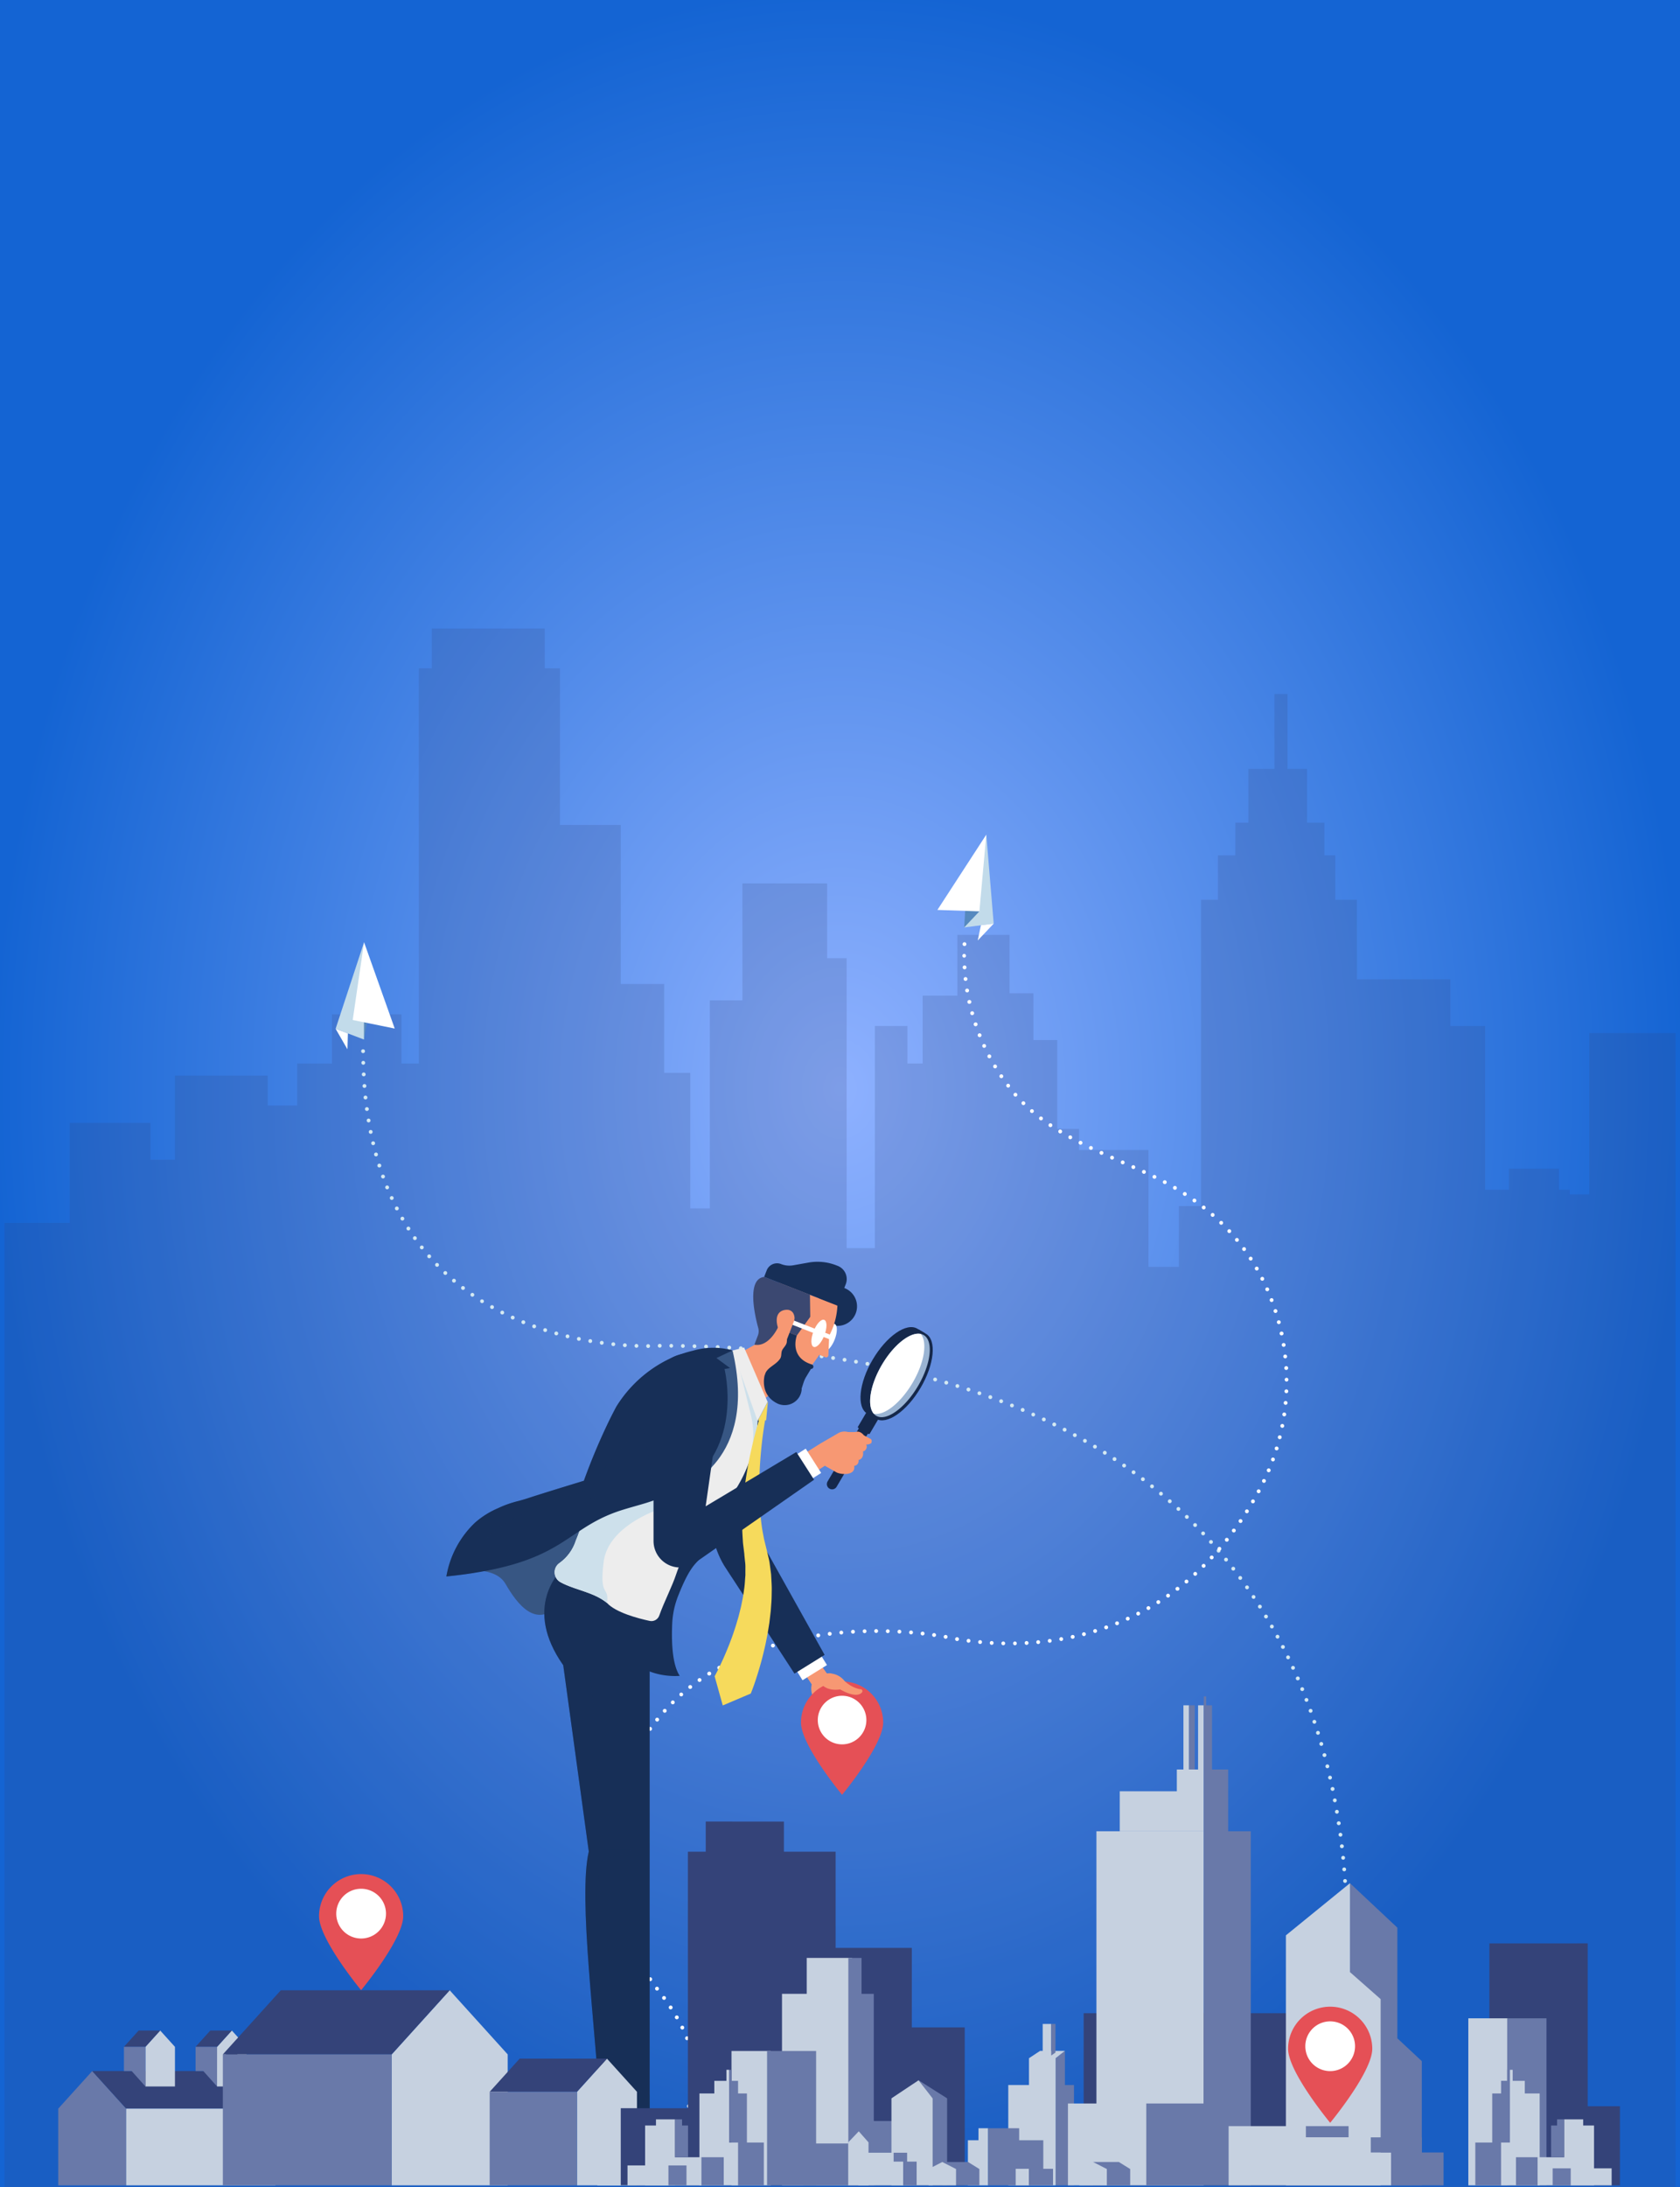
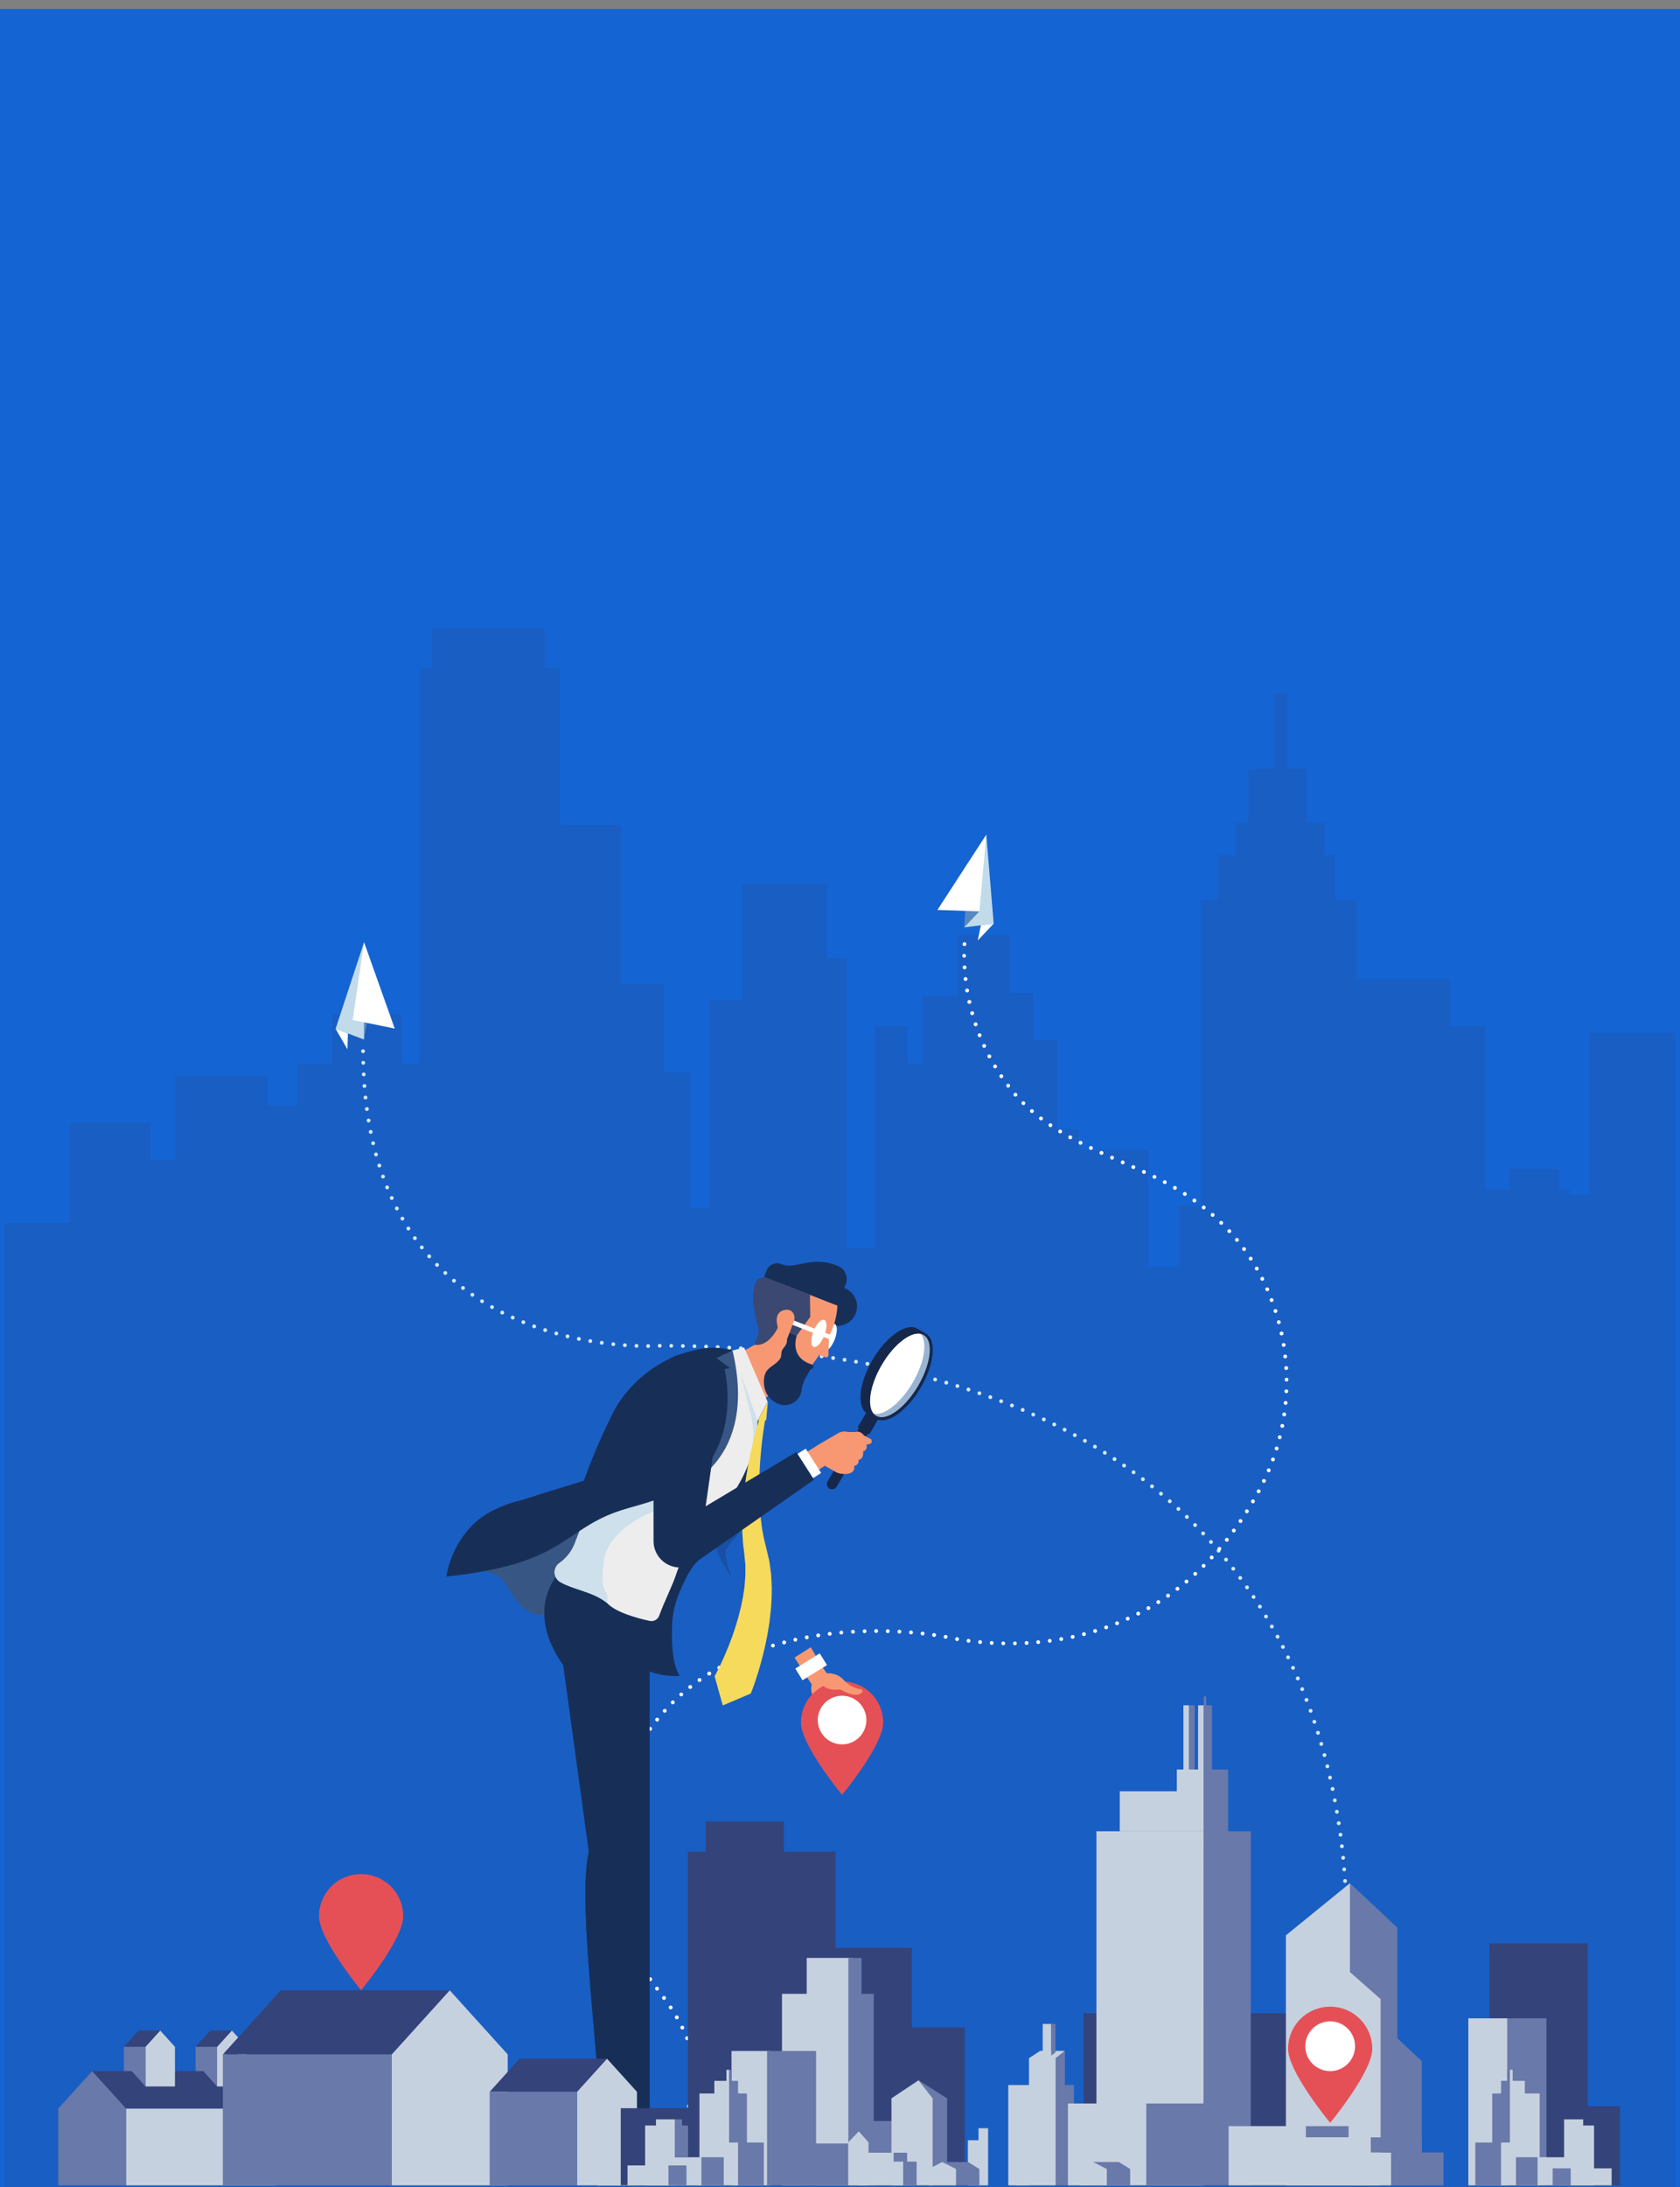
<svg xmlns="http://www.w3.org/2000/svg" xmlns:xlink="http://www.w3.org/1999/xlink" width="375" height="488" viewBox="0 0 375 488">
  <rect x="0" y="0" width="375" height="488" fill="#808080" stroke="none" />
  <defs>
    <clipPath id="xnxdv8l4oe">
      <path data-name="Path 18419" d="M0 0h373v486H0z" transform="translate(0 48)" style="fill:url(#zdhnhna8ya)" />
    </clipPath>
    <clipPath id="4p7whi51gf">
      <path data-name="Path 18413" d="M408.353 347.772V90.263H353.76v35.993h-4.36v-1.037h-2.422v-4.7h-11.151v4.7h-5.333V88.692h-7.755V78.265h-20.845V60.527h-4.844v-9.916h-2.422v-7.3h-3.881v-12h-4.363V14.617h-2.911V31.31h-5.815v12h-2.911v7.3h-3.874v9.917H267.1v68.336h-4.947v13.568h-6.79v-26.084H239.85v-4.7H235V91.825h-5.333V81.39h-5.326V68.348H212.7v13.568h-7.756v15.131h-3.393v-8.355h-7.271v49.561h-6.3V73.569h-4.363V56.876H164.71V82.96h-7.267v46.429h-4.363V99.128h-5.822V79.309h-9.689V43.827h-13.577V8.877H120.6V.005H95.392v8.872h-2.9v88.17h-3.885V86.086H73.1v10.961h-7.76v9.383h-6.571v-6.68H38.048v18.782h-5.457v-8.221H14.558v22.3H0v215.161z" transform="translate(0 -.005)" style="fill:url(#zdhnhna8ya)" />
    </clipPath>
    <clipPath id="kt56inrhyg">
      <path data-name="Path 18311" d="M581.908 668.227a.431.431 0 0 0 .366.489.382.382 0 0 0 .062 0 .431.431 0 0 0 .06-.858.424.424 0 0 0-.062 0 .432.432 0 0 0-.426.37m.28-2.553a.43.43 0 0 0 .39.468.308.308 0 0 0 .04 0 .432.432 0 0 0 .04-.861h-.038a.431.431 0 0 0-.431.393m.2-2.572a.433.433 0 0 0 .4.459h.028a.431.431 0 0 0 .028-.861h-.029a.431.431 0 0 0-.43.4m.14-2.577a.432.432 0 0 0 .413.451h.019a.431.431 0 0 0 .019-.861h-.022a.431.431 0 0 0-.429.411m.088-2.579a.43.43 0 0 0 .42.442h.012a.432.432 0 0 0 .009-.863h-.01a.431.431 0 0 0-.431.421m.036-2.581a.433.433 0 0 0 .43.433.431.431 0 0 0 0-.863.432.432 0 0 0-.43.429m.416-3.022a.432.432 0 0 0 .005.863h.005a.432.432 0 0 0 0-.863h-.006m-.07-2.591a.432.432 0 0 0 .012.863h.014a.432.432 0 0 0-.013-.863H583m-.11-2.591a.43.43 0 0 0-.409.452.432.432 0 0 0 .432.411h.021a.431.431 0 0 0-.02-.862h-.022m-.154-2.589a.432.432 0 0 0-.4.459.431.431 0 0 0 .43.4.156.156 0 0 0 .028 0 .432.432 0 0 0-.027-.862h-.028m-.2-2.584a.432.432 0 0 0 .036.862.284.284 0 0 0 .036 0 .431.431 0 0 0 .394-.464.431.431 0 0 0-.428-.4h-.038m-.243-2.58a.431.431 0 0 0-.387.471.433.433 0 0 0 .43.388.387.387 0 0 0 .043 0 .433.433 0 0 0 .387-.473.432.432 0 0 0-.429-.389h-.044m-.29-2.575a.431.431 0 0 0 .052.86h.05a.431.431 0 0 0-.049-.86.414.414 0 0 0-.053 0m-.333-2.57a.432.432 0 0 0 .057.859.355.355 0 0 0 .059 0 .431.431 0 0 0-.056-.859.422.422 0 0 0-.06 0m-.38-2.563a.431.431 0 0 0 .066.858.4.4 0 0 0 .066-.005.431.431 0 0 0-.064-.858.443.443 0 0 0-.067.005m-.424-2.556a.431.431 0 0 0 .072.856.524.524 0 0 0 .074-.005.432.432 0 0 0-.072-.857.426.426 0 0 0-.075.007m-.471-2.548a.431.431 0 0 0 .081.855.475.475 0 0 0 .081-.007.432.432 0 0 0-.08-.855.457.457 0 0 0-.082.008m-.518-2.539a.432.432 0 0 0 .088.854.525.525 0 0 0 .09-.009.432.432 0 1 0-.178-.845m-.564-2.529a.432.432 0 0 0 .1.853.464.464 0 0 0 .1-.01.432.432 0 0 0-.193-.842m-.613-2.517a.432.432 0 0 0 .105.851.426.426 0 0 0 .1-.012.432.432 0 0 0-.1-.852.445.445 0 0 0-.1.013m-.661-2.5a.432.432 0 0 0 .112.849.44.44 0 0 0 .114-.016.432.432 0 0 0-.226-.834m-.708-2.491a.431.431 0 0 0 .121.846.419.419 0 0 0 .121-.017.432.432 0 0 0-.12-.846.429.429 0 0 0-.122.018m-.758-2.477a.432.432 0 0 0 .128.844.423.423 0 0 0 .129-.021.431.431 0 0 0-.128-.843.437.437 0 0 0-.129.02m-.808-2.459a.431.431 0 0 0 .136.841.469.469 0 0 0 .138-.022.431.431 0 1 0-.274-.818m-.858-2.444a.432.432 0 0 0 .147.837.424.424 0 0 0 .145-.024.432.432 0 1 0-.292-.813m-.924-2.428a.428.428 0 1 0 .155-.029.427.427 0 0 0-.155.029m-.96-2.406a.432.432 0 0 0 .164.832.418.418 0 0 0 .162-.033.431.431 0 0 0-.326-.8m-1.008-2.384a.431.431 0 0 0-.224.568.433.433 0 0 0 .566.226.432.432 0 1 0-.342-.792m-1.061-2.363a.432.432 0 0 0 .181.825.417.417 0 0 0 .179-.04.432.432 0 0 0-.361-.785m-1.112-2.337a.432.432 0 0 0 .19.82.424.424 0 0 0 .186-.043.432.432 0 0 0-.187-.82.438.438 0 0 0-.189.043m-1.163-2.313a.431.431 0 0 0 .2.815.417.417 0 0 0 .2-.047.431.431 0 1 0-.394-.768m-1.215-2.285a.432.432 0 0 0 .207.811.414.414 0 0 0 .2-.054.43.43 0 0 0 .174-.585.43.43 0 0 0-.585-.174m-1.265-2.258a.432.432 0 0 0 .214.806.437.437 0 0 0 .214-.057.432.432 0 0 0-.215-.806.423.423 0 0 0-.213.057m-1.319-2.228a.431.431 0 0 0 .222.8.417.417 0 0 0 .223-.062.431.431 0 0 0-.445-.739m-1.369-2.2a.431.431 0 1 0 .231-.067.43.43 0 0 0-.231.067m-1.421-2.164a.432.432 0 0 0 .24.791.423.423 0 0 0 .24-.073.432.432 0 0 0-.48-.718m-1.47-2.13a.432.432 0 0 0 .247.785.44.44 0 0 0 .249-.077.434.434 0 0 0 .105-.6.431.431 0 0 0-.6-.105m-1.521-2.094a.43.43 0 1 0 .255-.084.428.428 0 0 0-.255.084m-1.571-2.057a.432.432 0 1 0 .264-.09.431.431 0 0 0-.264.09m-1.619-2.018a.431.431 0 0 0 .273.765.426.426 0 0 0 .273-.1.431.431 0 1 0-.545-.668m-1.666-1.98a.432.432 0 0 0 .28.759.432.432 0 0 0 .328-.713.431.431 0 0 0-.328-.151.426.426 0 0 0-.28.1m-1.714-1.94a.433.433 0 1 0 .288-.11.43.43 0 0 0-.288.11m-1.761-1.9a.432.432 0 1 0 .3-.117.431.431 0 0 0-.3.117m-1.8-1.854a.432.432 0 1 0 .611 0 .427.427 0 0 0-.306-.129.436.436 0 0 0-.305.125m-1.847-1.812a.433.433 0 0 0 .01.611.439.439 0 0 0 .3.121.432.432 0 0 0 .3-.742.431.431 0 0 0-.609.01m-1.89-1.766a.43.43 0 1 0 .317-.14.431.431 0 0 0-.317.14M543.316 560a.432.432 0 1 0 .324-.147.431.431 0 0 0-.324.147m-1.971-1.676a.43.43 0 1 0 .331-.155.43.43 0 0 0-.331.155m-2.009-1.63a.431.431 0 0 0 .069.606.425.425 0 0 0 .269.093.431.431 0 1 0-.337-.7m-2.046-1.584a.43.43 0 0 0 .081.6.422.422 0 0 0 .261.09.432.432 0 1 0-.342-.694m-2.081-1.536a.431.431 0 1 0 .35-.179.431.431 0 0 0-.35.179m-2.116-1.491a.433.433 0 0 0 .109.6.421.421 0 0 0 .247.078.431.431 0 1 0-.355-.678m-2.147-1.441a.433.433 0 1 0 .361-.194.432.432 0 0 0-.361.194m-2.178-1.4a.431.431 0 1 0 .365-.2.431.431 0 0 0-.365.2m-2.208-1.348a.431.431 0 0 0 .148.592.437.437 0 0 0 .223.06.431.431 0 1 0-.369-.652m-2.235-1.3a.431.431 0 0 0 .159.589.423.423 0 0 0 .214.057.431.431 0 1 0 0-.863.432.432 0 0 0-.375.217m-2.263-1.257a.434.434 0 0 0 .173.587.421.421 0 0 0 .205.052.431.431 0 0 0 .209-.809.427.427 0 0 0-.206-.053.432.432 0 0 0-.378.224m-2.287-1.208a.433.433 0 0 0 .185.582.426.426 0 0 0 .2.048.432.432 0 0 0 .2-.815.437.437 0 0 0-.2-.048.433.433 0 0 0-.385.233m-2.309-1.165a.431.431 0 1 0 .578-.195.435.435 0 0 0-.192-.045.429.429 0 0 0-.386.24m-2.334-1.118a.432.432 0 0 0 .207.575.429.429 0 0 0 .573-.207.432.432 0 0 0-.206-.575.431.431 0 0 0-.575.205m-2.352-1.075a.432.432 0 0 0 .216.571.423.423 0 0 0 .176.038.432.432 0 0 0 0-.863.428.428 0 0 0-.392.254m-2.374-1.03a.432.432 0 0 0 .226.568.447.447 0 0 0 .169.035.432.432 0 1 0-.4-.6m-2.392-.987a.433.433 0 0 0 .236.563.418.418 0 0 0 .163.033.432.432 0 0 0 .162-.832.431.431 0 0 0-.563.237m-2.41-.944a.432.432 0 1 0 .559-.247.426.426 0 0 0-.155-.029.433.433 0 0 0-.4.276m-2.425-.9a.432.432 0 0 0 .257.552.4.4 0 0 0 .148.028.432.432 0 1 0-.406-.58m-2.439-.861a.431.431 0 0 0 .266.549.455.455 0 0 0 .141.024.432.432 0 0 0 0-.864.429.429 0 0 0-.405.291m-2.455-.822a.431.431 0 0 0 .276.545.4.4 0 0 0 .133.023.432.432 0 1 0-.409-.568m-2.467-.78a.431.431 0 0 0 .283.54.423.423 0 0 0 .129.019.431.431 0 0 0 .128-.842.431.431 0 0 0-.54.285m-2.479-.742a.431.431 0 1 0 .535-.292.439.439 0 0 0-.123-.018.427.427 0 0 0-.412.31m-2.491-.7a.432.432 0 0 0 .3.532.451.451 0 0 0 .116.016.432.432 0 0 0 .116-.848.443.443 0 0 0-.115-.015.431.431 0 0 0-.417.316m-2.5-.666a.432.432 0 0 0 .309.526.393.393 0 0 0 .109.016.432.432 0 0 0 .109-.849.426.426 0 0 0-.109-.014.432.432 0 0 0-.417.321m-2.51-.63a.432.432 0 0 0 .316.523.449.449 0 0 0 .1.012.432.432 0 0 0 .1-.851.424.424 0 0 0-.1-.013.433.433 0 0 0-.419.328m-2.518-.594a.432.432 0 0 0 .323.518.479.479 0 0 0 .1.01.431.431 0 0 0 .1-.851.44.44 0 0 0-.1-.011.432.432 0 0 0-.42.334m-2.527-.559a.432.432 0 0 0 .331.513.525.525 0 0 0 .091.009.432.432 0 1 0-.423-.523m-2.534-.525a.433.433 0 0 0 .338.509.476.476 0 0 0 .085.009.432.432 0 0 0 .086-.854.426.426 0 0 0-.087-.009.433.433 0 0 0-.422.345m-2.541-.492a.43.43 0 1 0 .423-.351.432.432 0 0 0-.423.351m-2.546-.459a.432.432 0 0 0 .351.5.515.515 0 0 0 .074.007.432.432 0 0 0 .074-.858.418.418 0 0 0-.075-.007.431.431 0 0 0-.424.357m-2.553-.426a.432.432 0 0 0 .357.5.5.5 0 0 0 .071.005.432.432 0 0 0 .069-.858.42.42 0 0 0-.069-.005.433.433 0 0 0-.426.363m-2.558-.4a.432.432 0 1 0 .492-.362.431.431 0 0 0-.492.362m-2.561-.366a.433.433 0 0 0 .367.487h.061a.432.432 0 0 0 .059-.86.441.441 0 0 0-.06 0 .432.432 0 0 0-.427.374m-2.567-.337a.432.432 0 0 0 .375.482.32.32 0 0 0 .055.005.431.431 0 0 0 .053-.86.422.422 0 0 0-.056 0 .432.432 0 0 0-.427.377m-2.568-.307a.431.431 0 0 0 .378.478h.05a.431.431 0 0 0 .05-.86.419.419 0 0 0-.051 0 .431.431 0 0 0-.428.381m-2.574-.278a.431.431 0 1 0 .475-.385h-.045a.431.431 0 0 0-.43.387m-2.575-.252a.433.433 0 0 0 .388.471h.041a.432.432 0 0 0 .04-.861h-.041a.43.43 0 0 0-.428.39m-2.579-.224a.432.432 0 0 0 .393.466.283.283 0 0 0 .038 0 .431.431 0 0 0 .034-.861h-.035a.431.431 0 0 0-.431.395m-2.581-.2a.431.431 0 0 0 .4.461.183.183 0 0 0 .031 0 .431.431 0 0 0 .033-.861h-.034a.431.431 0 0 0-.428.4m-2.582-.172a.429.429 0 0 0 .4.457h.028a.432.432 0 0 0 .027-.863h-.033a.43.43 0 0 0-.429.405m-2.584-.147a.432.432 0 0 0 .407.454h.024a.432.432 0 0 0 .022-.863h-.022a.432.432 0 0 0-.432.41m-2.588-.124a.434.434 0 0 0 .413.451h.021a.431.431 0 0 0 .019-.861h-.019a.433.433 0 0 0-.433.411m-2.586-.1a.432.432 0 0 0 .416.447h.016a.432.432 0 0 0 .015-.863h-.016a.431.431 0 0 0-.431.416m-2.587-.076a.432.432 0 0 0 .419.444h.012a.432.432 0 0 0 .01-.863h-.013a.429.429 0 0 0-.429.42m-10.355-.022a.43.43 0 0 0 .432.43.431.431 0 1 0-.433-.43m7.766-.029a.432.432 0 0 0 .425.438h.007a.432.432 0 0 0 .007-.863h-.006a.432.432 0 0 0-.432.425m-10.365-.031a.433.433 0 0 0 .416.447h.016a.432.432 0 0 0 .015-.863h-.016a.433.433 0 0 0-.431.416m7.776 0a.432.432 0 0 0 .428.435.432.432 0 0 0 .005-.863.434.434 0 0 0-.433.428m-2.589-.009a.432.432 0 1 0 .433-.432.432.432 0 0 0-.433.432m-7.78-.145a.431.431 0 0 0 .4.461h.031a.432.432 0 0 0 .029-.863h-.032a.432.432 0 0 0-.429.4M419 525.2a.429.429 0 0 0 .383.473.4.4 0 0 0 .045 0 .431.431 0 0 0 .045-.86h-.045a.43.43 0 0 0-.428.387m-2.576-.326a.432.432 0 0 0 .369.487.323.323 0 0 0 .059 0 .431.431 0 1 0-.428-.49m-2.561-.407a.43.43 0 0 0 .352.5.36.36 0 0 0 .074.007.432.432 0 0 0 .071-.858.417.417 0 0 0-.073-.006.43.43 0 0 0-.424.36m-2.546-.494a.431.431 0 0 0 .337.509.466.466 0 0 0 .086.009.432.432 0 1 0-.423-.518m-2.527-.58a.431.431 0 0 0 .318.52.418.418 0 0 0 .1.012.432.432 0 0 0 .1-.851.44.44 0 0 0-.1-.012.43.43 0 0 0-.42.331m-2.5-.668a.432.432 0 0 0 .3.532.441.441 0 0 0 .116.016.432.432 0 0 0 .116-.848.437.437 0 0 0-.116-.016.432.432 0 0 0-.416.316m-2.479-.758a.432.432 0 0 0 .279.542.455.455 0 0 0 .133.021.431.431 0 1 0-.413-.563m-2.448-.851a.431.431 0 1 0 .552-.259.427.427 0 0 0-.146-.026.433.433 0 0 0-.406.285m-2.412-.944a.432.432 0 0 0 .237.563.419.419 0 0 0 .162.033.432.432 0 1 0-.4-.6m-2.371-1.041a.433.433 0 0 0 .212.573.443.443 0 0 0 .18.038.432.432 0 1 0-.392-.611m-2.327-1.137a.433.433 0 0 0 .19.58.438.438 0 0 0 .2.047.431.431 0 0 0 .195-.816.426.426 0 0 0-.194-.047.434.434 0 0 0-.385.237m-2.273-1.239a.433.433 0 0 0 .164.589.427.427 0 0 0 .211.055.432.432 0 1 0-.375-.644m-2.216-1.339a.433.433 0 0 0 .138.6.43.43 0 0 0 .594-.138.432.432 0 0 0-.732-.457m-2.149-1.44a.428.428 0 1 0 .353-.186.43.43 0 0 0-.353.186m-2.08-1.54a.432.432 0 1 0 .6-.081.426.426 0 0 0-.261-.089.431.431 0 0 0-.343.17m-2-1.64a.434.434 0 0 0 .05.609.44.44 0 0 0 .28.1.432.432 0 1 0-.33-.711m-1.918-1.735a.431.431 0 1 0 .315-.137.43.43 0 0 0-.315.137m-1.829-1.83a.433.433 0 1 0 .3-.121.433.433 0 0 0-.3.121m-1.735-1.918a.431.431 0 0 0 .285.756.424.424 0 0 0 .283-.107.431.431 0 0 0-.568-.649m-1.636-2a.433.433 0 1 0 .268-.093.431.431 0 0 0-.268.093m-1.533-2.082a.432.432 0 0 0-.1.6.436.436 0 0 0 .352.183.432.432 0 1 0-.25-.784m-1.431-2.154a.432.432 0 1 0 .6.131.43.43 0 0 0-.6-.13m-1.324-2.22a.431.431 0 0 0 .216.8.418.418 0 0 0 .214-.057.431.431 0 1 0-.43-.747m-1.22-2.28a.43.43 0 0 0-.185.58.431.431 0 0 0 .383.233.418.418 0 0 0 .2-.048.43.43 0 0 0 .187-.582.432.432 0 0 0-.384-.235.427.427 0 0 0-.2.049m-1.113-2.334a.431.431 0 0 0 .181.823.417.417 0 0 0 .18-.04.431.431 0 1 0-.361-.784m-1.01-2.38a.432.432 0 0 0 .162.832.421.421 0 0 0 .164-.033.432.432 0 0 0-.326-.8m-.91-2.42a.431.431 0 0 0 .147.837.39.39 0 0 0 .145-.026.431.431 0 1 0-.292-.811m-.811-2.455a.431.431 0 0 0 .131.842.478.478 0 0 0 .129-.019.432.432 0 1 0-.261-.823m-.715-2.486a.431.431 0 0 0 .114.848.369.369 0 0 0 .114-.016.431.431 0 0 0-.228-.832m-.625-2.51a.432.432 0 0 0 .1.853.381.381 0 0 0 .1-.012.432.432 0 0 0-.1-.852.45.45 0 0 0-.1.011m-.535-2.529a.431.431 0 0 0 .085.854.47.47 0 0 0 .085-.009.431.431 0 1 0-.169-.846m-.452-2.548a.432.432 0 0 0 .071.858.472.472 0 0 0 .071-.005.432.432 0 0 0-.072-.858.441.441 0 0 0-.07.006m-.371-2.558a.429.429 0 0 0-.369.485.434.434 0 0 0 .426.374.332.332 0 0 0 .059-.005.431.431 0 0 0-.056-.859.434.434 0 0 0-.06 0m-.3-2.57a.432.432 0 0 0 .045.862.391.391 0 0 0 .045 0 .431.431 0 0 0 .385-.473.433.433 0 0 0-.43-.386h-.044m-.223-2.577a.431.431 0 0 0 .033.861h.033a.432.432 0 0 0-.031-.863h-.035m-.154-2.582a.431.431 0 0 0 .021.861h.022a.431.431 0 0 0-.021-.862h-.022m-.09-2.587a.432.432 0 0 0 .012.863h.01a.434.434 0 0 0 .421-.443.432.432 0 0 0-.431-.421h-.014m-.458-2.156a.43.43 0 0 0 .431.43.432.432 0 1 0-.433-.43" transform="translate(-363.139 -459.449)" style="fill:none" />
    </clipPath>
    <clipPath id="23s5rhcb2h">
      <path data-name="Path 18313" d="M689.351 591.3a.432.432 0 0 0 .207.811.425.425 0 0 0 .206-.053.431.431 0 1 0-.413-.758m2.194-1.319a.432.432 0 1 0 .238-.071.425.425 0 0 0-.238.073m2.064-1.509a.431.431 0 0 0 .271.767.431.431 0 0 0 .337-.7.431.431 0 0 0-.608-.066m1.906-1.7a.431.431 0 1 0 .3-.124.43.43 0 0 0-.3.124m1.7-1.89a.431.431 0 0 0 .068.608.436.436 0 0 0 .269.093.431.431 0 1 0-.337-.7m1.452-2.078a.432.432 0 0 0 .147.592.44.44 0 0 0 .223.062.432.432 0 0 0 0-.863.434.434 0 0 0-.371.209m1.15-2.254a.432.432 0 0 0 .229.566.442.442 0 0 0 .167.033.431.431 0 1 0-.4-.6m.8-2.4a.432.432 0 1 0 .523-.314.44.44 0 0 0-.1-.013.432.432 0 0 0-.419.327m.425-2.489a.431.431 0 0 0 .39.47.3.3 0 0 0 .04 0 .432.432 0 0 0 .042-.861h-.041a.432.432 0 0 0-.43.39m.464-2.979a.431.431 0 0 0-.409.452.433.433 0 0 0 .432.411h.021a.431.431 0 0 0-.019-.862h-.022m-.35-2.57a.431.431 0 0 0 .076.856.373.373 0 0 0 .076-.007.431.431 0 0 0-.152-.849m-.644-2.511a.431.431 0 0 0 .123.844.444.444 0 0 0 .122-.017.431.431 0 1 0-.245-.827m-.889-2.437a.431.431 0 0 0 .161.832.442.442 0 0 0 .16-.031.432.432 0 0 0-.16-.833.426.426 0 0 0-.161.032m-1.089-2.354a.431.431 0 0 0 .19.818.423.423 0 0 0 .192-.045.431.431 0 0 0-.192-.818.424.424 0 0 0-.189.044m-1.255-2.27a.431.431 0 1 0 .591.156.434.434 0 0 0-.374-.215.428.428 0 0 0-.216.059m-1.389-2.192a.432.432 0 1 0 .239-.072.431.431 0 0 0-.239.072m-1.5-2.118a.432.432 0 0 0 .254.78.422.422 0 0 0 .255-.085.431.431 0 0 0-.509-.7m-1.572-2.064a.432.432 0 0 0 .261.777.441.441 0 0 0 .259-.086.432.432 0 0 0-.52-.691m-1.5-2.116a.434.434 0 0 0-.11.6.431.431 0 1 0 .11-.6m-1.407-2.18a.432.432 0 0 0 .23.8.423.423 0 0 0 .228-.066.431.431 0 0 0-.457-.732m-1.3-2.24a.432.432 0 1 0 .212-.056.43.43 0 0 0-.212.056m-1.2-2.3a.431.431 0 0 0 .193.816.431.431 0 1 0 0-.862.425.425 0 0 0-.193.046m-1.086-2.356a.432.432 0 0 0 .174.827.42.42 0 0 0 .173-.038.431.431 0 1 0-.347-.789m-.956-2.413a.432.432 0 0 0 .152.835.431.431 0 0 0 .4-.582.433.433 0 0 0-.556-.252m-.823-2.46a.431.431 0 0 0 .129.842.419.419 0 0 0 .129-.019.429.429 0 0 0 .281-.54.429.429 0 0 0-.54-.281m-.687-2.5a.432.432 0 0 0 .105.851.446.446 0 0 0 .107-.014.432.432 0 1 0-.213-.837m-.549-2.536a.431.431 0 0 0 .083.854.465.465 0 0 0 .085-.007.432.432 0 0 0-.083-.856.427.427 0 0 0-.084.008m-.407-2.562a.431.431 0 0 0 .06.858h.059a.433.433 0 0 0 .368-.487.431.431 0 0 0-.425-.371.421.421 0 0 0-.062 0m-.266-2.582a.431.431 0 0 0 .036.861.223.223 0 0 0 .036 0 .431.431 0 0 0-.035-.861h-.037m-.122-2.591a.432.432 0 0 0 .012.863h.012a.432.432 0 0 0-.011-.863h-.013m-.423-2.175a.43.43 0 0 0 .419.442h.012a.431.431 0 0 0 .011-.861h-.013a.43.43 0 0 0-.429.42m.14-2.613a.43.43 0 0 0 .4.464.209.209 0 0 0 .034 0 .431.431 0 0 0 .034-.861h-.035a.431.431 0 0 0-.429.4m.283-2.6a.429.429 0 0 0 .369.485.324.324 0 0 0 .057.005.432.432 0 0 0 .059-.86.445.445 0 0 0-.06 0 .429.429 0 0 0-.425.373m.425-2.584a.431.431 0 0 0 .342.506.449.449 0 0 0 .083.008.432.432 0 1 0-.425-.514m.564-2.555a.431.431 0 1 0 .523-.314.429.429 0 0 0-.523.314m.7-2.522a.432.432 0 0 0 .285.54.457.457 0 0 0 .128.019.435.435 0 0 0 .413-.306.429.429 0 0 0-.285-.538.424.424 0 0 0-.127-.02.431.431 0 0 0-.411.3m.839-2.48a.431.431 0 0 0 .255.554.414.414 0 0 0 .15.028.432.432 0 0 0 0-.864.434.434 0 0 0-.405.282m.973-2.43a.432.432 0 0 0 .226.568.421.421 0 0 0 .169.036.432.432 0 1 0-.4-.6m1.1-2.373a.433.433 0 1 0 .387-.239.432.432 0 0 0-.387.239m1.232-2.309a.43.43 0 0 0 .162.587.42.42 0 0 0 .212.057.431.431 0 1 0-.375-.644m1.358-2.24a.432.432 0 1 0 .364-.2.432.432 0 0 0-.364.2m1.478-2.163a.429.429 0 0 0 .095.6.438.438 0 0 0 .254.083.432.432 0 1 0-.349-.685m1.593-2.078a.432.432 0 1 0 .335-.159.431.431 0 0 0-.335.159m1.707-1.987a.433.433 0 1 0 .32-.142.431.431 0 0 0-.32.142m1.814-1.892a.431.431 0 0 0-.005.611.434.434 0 0 0 .611 0 .431.431 0 1 0-.606-.614m1.914-1.788a.433.433 0 0 0 .286.756.425.425 0 0 0 .285-.109.432.432 0 0 0-.571-.647m2.013-1.679a.431.431 0 0 0 .268.77.425.425 0 0 0 .266-.092.431.431 0 0 0-.534-.678m2.1-1.565a.431.431 0 1 0 .248-.08.433.433 0 0 0-.248.08m2.182-1.447a.432.432 0 0 0 .229.8.425.425 0 0 0 .228-.065.432.432 0 1 0-.457-.732m2.258-1.326a.431.431 0 0 0 .209.808.409.409 0 0 0 .207-.054.431.431 0 1 0-.416-.754m2.325-1.2a.427.427 0 0 0-.2.575.431.431 0 1 0 .389-.619.424.424 0 0 0-.188.044m2.373-1.091a.431.431 0 1 0 .172-.036.433.433 0 0 0-.172.036m2.417-.991a.432.432 0 0 0 .155.834.454.454 0 0 0 .157-.029.432.432 0 0 0-.312-.8m2.455-.9a.432.432 0 0 0 .14.841.441.441 0 0 0 .14-.024.432.432 0 0 0-.14-.84.425.425 0 0 0-.139.024m2.486-.8a.429.429 0 1 0 .125-.019.428.428 0 0 0-.125.019m54.141-.511a.432.432 0 0 0 .007.863h.007a.432.432 0 0 0-.008-.863h-.006m-3.019.418a.432.432 0 0 0 .423.44h.008a.431.431 0 0 0 .009-.861h-.01a.429.429 0 0 0-.431.421m5.6-.509a.431.431 0 0 0 .022.861h.024a.431.431 0 0 0-.024-.862h-.022m-8.19.4a.43.43 0 0 0 .406.454h.024a.431.431 0 0 0 .024-.861h-.025a.43.43 0 0 0-.429.408m-46.016-.5a.432.432 0 0 0 .109.849.487.487 0 0 0 .111-.014.432.432 0 1 0-.219-.835m56.78-.085a.432.432 0 0 0 .04.861h.04a.432.432 0 0 0-.039-.862h-.041m-13.351.376a.431.431 0 0 0 .39.47.312.312 0 0 0 .04 0 .432.432 0 0 0 .04-.862h-.038a.433.433 0 0 0-.432.392m15.915-.663a.431.431 0 0 0 .055.858.313.313 0 0 0 .057 0 .431.431 0 0 0-.055-.858.423.423 0 0 0-.057 0m-18.493.366a.434.434 0 0 0 .375.483.267.267 0 0 0 .054 0 .431.431 0 0 0 .053-.858.432.432 0 0 0-.482.375m-38.313-.609a.431.431 0 0 0 .093.853.442.442 0 0 0 .095-.01.432.432 0 0 0-.188-.842m35.751.191a.433.433 0 0 0 .326.516.441.441 0 0 0 .095.01.432.432 0 0 0 .1-.853.43.43 0 0 0-.516.324m23.6-.336a.431.431 0 0 0 .073.856.558.558 0 0 0 .074-.005.432.432 0 0 0-.074-.857.438.438 0 0 0-.073.006m-56.8-.38a.432.432 0 0 0 .079.856.416.416 0 0 0 .079-.009.431.431 0 0 0-.078-.855.44.44 0 0 0-.081.008m59.329-.11a.432.432 0 0 0 .091.854.408.408 0 0 0 .09-.01.432.432 0 1 0-.181-.844m-28.686.343a.433.433 0 0 0 .351.5.345.345 0 0 0 .074.007.431.431 0 0 0 .074-.856.424.424 0 0 0-.075-.007.431.431 0 0 0-.424.357M729 475.264a.431.431 0 0 0 .066.858.422.422 0 0 0 .066-.005.431.431 0 0 0-.065-.858.439.439 0 0 0-.067.005m25.5.281a.43.43 0 0 0 .366.487.372.372 0 0 0 .06.005.432.432 0 1 0-.426-.492m33.768-.545a.432.432 0 0 0 .109.849.394.394 0 0 0 .107-.014.431.431 0 1 0-.216-.835m-56.68-.09a.431.431 0 0 0 .052.86.25.25 0 0 0 .052 0 .431.431 0 0 0-.05-.859.471.471 0 0 0-.053 0m20.342.325a.43.43 0 0 0 .382.476.212.212 0 0 0 .047 0 .432.432 0 0 0 .048-.862h-.048a.432.432 0 0 0-.429.384m-17.747-.6a.432.432 0 0 0 .038.862.284.284 0 0 0 .038 0 .432.432 0 0 0-.038-.861h-.038m15.162.361a.434.434 0 0 0 .4.466.249.249 0 0 0 .034 0 .431.431 0 0 0 .036-.861h-.035a.431.431 0 0 0-.431.4m-12.561-.554a.431.431 0 0 0 .024.861h.026a.431.431 0 0 0-.025-.862h-.025m9.97.388a.432.432 0 0 0 .407.454.113.113 0 0 0 .024 0 .432.432 0 0 0 .024-.863h-.022a.433.433 0 0 0-.433.408m-7.365-.5a.431.431 0 0 0 .012.861h.014a.431.431 0 0 0-.01-.862h-.016m4.771.411a.435.435 0 0 0 .421.444h.01a.432.432 0 0 0 .012-.863h-.013a.432.432 0 0 0-.431.42m-2.164-.459a.431.431 0 1 0 .431.43.432.432 0 0 0-.431-.43m48.752.014a.431.431 0 0 0 .126.844.4.4 0 0 0 .126-.019.431.431 0 0 0-.252-.825m2.448-.8a.432.432 0 0 0 .143.839.413.413 0 0 0 .143-.026.431.431 0 1 0-.286-.813m2.408-.911a.432.432 0 0 0 .162.832.453.453 0 0 0 .162-.031.432.432 0 0 0-.162-.833.43.43 0 0 0-.162.032m2.367-1.017a.431.431 0 0 0 .179.823.42.42 0 0 0 .18-.04.431.431 0 0 0-.18-.823.425.425 0 0 0-.179.04m2.318-1.122a.429.429 0 1 0 .2-.049.43.43 0 0 0-.2.049m2.263-1.227a.432.432 0 0 0 .214.806.419.419 0 0 0 .214-.057.431.431 0 0 0-.428-.749m2.206-1.328a.431.431 0 0 0 .231.8.439.439 0 0 0 .231-.067.432.432 0 0 0-.462-.73m2.144-1.424a.432.432 0 0 0 .249.786.439.439 0 0 0 .247-.078.432.432 0 0 0-.5-.708m2.078-1.521a.432.432 0 0 0 .262.775.432.432 0 1 0 0-.863.437.437 0 0 0-.263.088m2.009-1.609a.432.432 0 1 0 .278-.1.431.431 0 0 0-.278.1m1.937-1.7a.43.43 0 1 0 .292-.114.431.431 0 0 0-.292.114m1.862-1.778a.433.433 0 1 0 .305-.126.431.431 0 0 0-.305.126m1.79-1.856a.432.432 0 0 0 .318.725.432.432 0 0 0 .294-.747.433.433 0 0 0-.295-.115.426.426 0 0 0-.315.138m1.712-1.925a.43.43 0 1 0 .326-.151.426.426 0 0 0-.326.151m1.635-1.99a.433.433 0 0 0 .071.606.426.426 0 0 0 .268.093.432.432 0 1 0-.338-.7m1.56-2.051a.431.431 0 1 0 .348-.177.432.432 0 0 0-.348.177m1.486-2.108a.429.429 0 0 0 .116.6.425.425 0 0 0 .242.074.43.43 0 0 0 .242-.787.425.425 0 0 0-.242-.075.433.433 0 0 0-.357.189m1.412-2.158a.431.431 0 1 0 .365-.2.431.431 0 0 0-.365.2m1.339-2.2a.431.431 0 0 0 .154.59.439.439 0 0 0 .218.059.433.433 0 0 0 .375-.214.431.431 0 1 0-.744-.435m1.269-2.247a.434.434 0 0 0 .173.587.444.444 0 0 0 .207.052.432.432 0 1 0-.38-.639m1.175-2.289a.433.433 0 0 0 .2.576.426.426 0 0 0 .186.043.431.431 0 1 0-.388-.62m1.058-2.344a.43.43 0 0 0 .23.564.416.416 0 0 0 .167.034.432.432 0 1 0-.4-.6m.937-2.4a.431.431 0 0 0 .259.552.431.431 0 0 0 .552-.259.431.431 0 1 0-.811-.293m.813-2.441a.434.434 0 0 0 .287.54.464.464 0 0 0 .128.019.432.432 0 1 0-.414-.559m.691-2.477a.431.431 0 0 0 .312.523.459.459 0 0 0 .105.012.431.431 0 0 0 .105-.849.428.428 0 0 0-.523.314m.561-2.512a.434.434 0 0 0 .34.507.484.484 0 0 0 .084.009.432.432 0 0 0 .083-.856.423.423 0 0 0-.082-.008.434.434 0 0 0-.425.348m.435-2.536a.43.43 0 0 0 .364.488.411.411 0 0 0 .064.005.431.431 0 0 0 .06-.858.437.437 0 0 0-.063 0 .43.43 0 0 0-.425.369m.305-2.555a.429.429 0 0 0 .388.47.336.336 0 0 0 .041 0 .431.431 0 0 0 .04-.86h-.041a.429.429 0 0 0-.428.39m.174-2.567a.432.432 0 0 0 .413.451h.019a.432.432 0 0 0 .017-.863h-.019a.431.431 0 0 0-.43.413m.471-3.007a.432.432 0 0 0-.428.435.431.431 0 0 0 .432.428.432.432 0 0 0 0-.863h-.006m-.107-2.593a.431.431 0 0 0 .024.861h.026a.431.431 0 0 0-.025-.862h-.025m-.241-2.584a.431.431 0 0 0 .047.86.446.446 0 0 0 .048 0 .432.432 0 0 0-.047-.86h-.047m-.371-2.568a.432.432 0 0 0 .069.858.444.444 0 0 0 .069-.005.432.432 0 0 0-.069-.858.424.424 0 0 0-.069.006m-.5-2.546a.432.432 0 0 0 .09.854.413.413 0 0 0 .091-.01.432.432 0 1 0-.181-.844m-.63-2.517a.431.431 0 0 0 .11.847.478.478 0 0 0 .112-.014.432.432 0 0 0-.11-.849.427.427 0 0 0-.112.015m-.762-2.483a.432.432 0 0 0-.278.544.432.432 0 0 0 .409.3.39.39 0 0 0 .133-.022.431.431 0 0 0-.131-.841.437.437 0 0 0-.135.022m-.882-2.441a.432.432 0 1 0 .153-.028.431.431 0 0 0-.153.028m-1-2.392a.432.432 0 0 0 .174.827.445.445 0 0 0 .174-.036.432.432 0 0 0-.174-.828.429.429 0 0 0-.174.037m-1.127-2.336a.431.431 0 0 0-.191.578.432.432 0 1 0 .19-.578m-1.251-2.273a.432.432 0 0 0 .216.806.42.42 0 0 0 .214-.059.431.431 0 1 0-.43-.747m-1.374-2.2a.43.43 0 1 0 .235-.071.425.425 0 0 0-.235.071m-1.5-2.12a.43.43 0 0 0-.091.6.43.43 0 0 0 .349.176.439.439 0 0 0 .255-.083.431.431 0 0 0-.255-.78.428.428 0 0 0-.255.084m-1.612-2.033a.432.432 0 0 0 .276.765.418.418 0 0 0 .272-.1.431.431 0 0 0-.274-.764.436.436 0 0 0-.275.1m-1.721-1.938a.431.431 0 1 0 .291-.114.425.425 0 0 0-.291.114m-1.826-1.842a.431.431 0 1 0 .309-.13.429.429 0 0 0-.309.13m-1.923-1.743a.432.432 0 0 0 .041.609.422.422 0 0 0 .283.107.431.431 0 1 0-.325-.716m-2.009-1.641a.431.431 0 1 0 .606-.071.426.426 0 0 0-.266-.093.433.433 0 0 0-.339.164m-2.087-1.541a.432.432 0 1 0 .6-.1.425.425 0 0 0-.249-.081.431.431 0 0 0-.351.181m-2.158-1.443a.432.432 0 1 0 .363-.2.432.432 0 0 0-.363.2m-2.218-1.348a.431.431 0 0 0 .154.59.415.415 0 0 0 .217.06.432.432 0 1 0-.371-.651m-2.271-1.255a.432.432 0 1 0 .583-.178.426.426 0 0 0-.2-.051.432.432 0 0 0-.381.229m-2.318-1.169a.434.434 0 0 0 .2.578.432.432 0 0 0 .38-.777.434.434 0 0 0-.578.2m-2.351-1.1a.431.431 0 0 0 .212.573.444.444 0 0 0 .179.04.432.432 0 1 0-.392-.613m-2.366-1.065a.43.43 0 0 0 .218.57.425.425 0 0 0 .176.038.431.431 0 0 0 .176-.825.426.426 0 0 0-.176-.038.43.43 0 0 0-.393.256m-2.373-1.051a.432.432 0 0 0 .219.57.446.446 0 0 0 .174.036.432.432 0 0 0 .174-.827.429.429 0 0 0-.568.221m-2.372-1.053a.431.431 0 0 0 .217.57.454.454 0 0 0 .176.036.431.431 0 1 0-.394-.606m-2.365-1.073a.432.432 0 0 0 .212.571.416.416 0 0 0 .18.04.432.432 0 1 0-.392-.611m-2.346-1.11a.432.432 0 0 0 .2.577.427.427 0 0 0 .186.043.432.432 0 1 0-.388-.62m-2.32-1.162a.434.434 0 0 0 .186.582.455.455 0 0 0 .2.047.432.432 0 1 0-.383-.628m-2.283-1.231a.433.433 0 0 0 .167.587.433.433 0 0 0 .587-.169.432.432 0 0 0-.168-.587.427.427 0 0 0-.208-.054.432.432 0 0 0-.378.223m-2.235-1.317a.431.431 0 0 0 .145.592.42.42 0 0 0 .222.064.432.432 0 0 0 .225-.8.423.423 0 0 0-.222-.063.433.433 0 0 0-.37.208m-2.171-1.419a.432.432 0 1 0 .357-.189.43.43 0 0 0-.357.189m-2.1-1.531a.432.432 0 1 0 .345-.171.432.432 0 0 0-.345.171m-2-1.657a.429.429 0 1 0 .325-.149.43.43 0 0 0-.325.149m-1.881-1.788a.433.433 0 0 0 0 .611.437.437 0 0 0 .305.126.432.432 0 0 0 .3-.737.431.431 0 0 0-.611 0m-1.745-1.919a.43.43 0 1 0 .281-.1.432.432 0 0 0-.281.1M771.2 352.7a.429.429 0 1 0 .262-.09.429.429 0 0 0-.262.09m-1.5-2.116a.433.433 0 0 0 .243.789.432.432 0 1 0 0-.864.427.427 0 0 0-.242.075m-1.381-2.2a.432.432 0 1 0 .222-.062.434.434 0 0 0-.222.062m-1.258-2.27a.433.433 0 1 0 .2-.05.43.43 0 0 0-.2.05m-1.131-2.334a.431.431 0 0 0-.212.571.429.429 0 0 0 .392.252.425.425 0 0 0 .181-.041.43.43 0 0 0 .209-.571.431.431 0 0 0-.573-.211m-1-2.394a.432.432 0 1 0 .159-.031.428.428 0 0 0-.159.031m-.875-2.442a.432.432 0 0 0 .138.84.423.423 0 0 0 .138-.022.432.432 0 1 0-.276-.818m-.742-2.486a.43.43 0 0 0-.3.531.435.435 0 0 0 .416.316.386.386 0 0 0 .116-.017.431.431 0 1 0-.231-.83m-.61-2.524a.431.431 0 0 0 .093.853.453.453 0 0 0 .1-.01.432.432 0 1 0-.188-.842m-.474-2.551a.432.432 0 0 0 .071.858.343.343 0 0 0 .073-.007.431.431 0 1 0-.143-.851m-.335-2.572a.431.431 0 0 0 .048.859h.049a.432.432 0 0 0-.046-.861.418.418 0 0 0-.05 0m-.2-2.588a.431.431 0 0 0 .024.861h.026a.431.431 0 0 0-.025-.862h-.025m-.054-2.594a.432.432 0 0 0 0 .863.432.432 0 0 0 0-.863m-.362-2.185a.431.431 0 0 0 .408.454h.024a.432.432 0 0 0 .023-.863h-.022a.433.433 0 0 0-.432.41" transform="translate(-682.089 -321.037)" style="fill:none" />
    </clipPath>
    <clipPath id="tr1xn0czij">
      <path data-name="Path 18314" d="M709.2 1893.3a.544.544 0 1 0 .372-.147.53.53 0 0 0-.372.147" transform="translate(-709.04 -1893.152)" style="fill:none" />
    </clipPath>
    <clipPath id="trx1vj63jl">
      <path data-name="Rectangle 6171" style="fill:none" d="M0 0h5.971v11.151H0z" />
    </clipPath>
    <clipPath id="sq7ycosfqm">
      <path data-name="Rectangle 6172" style="fill:none" d="M0 0h23.517v126.376H0z" />
    </clipPath>
    <clipPath id="2pxorjz2rn">
      <path data-name="Path 18331" d="M829.718 1035.6a37.029 37.029 0 0 0-7.006 3.479 27.2 27.2 0 0 0-6.9 5.917 28.789 28.789 0 0 0-5.084 9.112 85.365 85.365 0 0 0-1.423 4.541c-.549 1.917-1.1 3.881-1.637 5.845-.844 3.091-1.688 6.147-2.586 8.923-.5 1.545-1.006 2.984-1.56 4.307a9.827 9.827 0 0 1-3.679 5.048 2.482 2.482 0 0 0-1.054 2.2 2.515 2.515 0 0 0 1.315 2.069c.208.108.429.227.649.335 3.234 1.522 6.913 2 9.729 4.3 1.944 2.124 6.906 3.435 9.511 3.993a1.852 1.852 0 0 0 2.149-1.209c1.1-3.111 2.882-6.482 3.792-9.269.414-1.312 2.976-7.46 3.412-8.761a16.633 16.633 0 0 1 2.083-4.218 11.1 11.1 0 0 0 3.095-1.278 14.444 14.444 0 0 0 4.8-4.813 31.518 31.518 0 0 0 2.935-6.085c.085-.22.157-.441.242-.662a29.81 29.81 0 0 0 1.23-5.01c.114-.675.2-1.35.27-2 0-.093.014-.175.015-.268.027-.315.057-.769.072-1.072.006-.443.009-.734-.009-1.143a9.947 9.947 0 0 0-1.16-4.131 6.311 6.311 0 0 1-.539-1.651c-.55-2.607-.5-6.3-1.931-7.7-1.153-1.105-3.376-1.53-5.634-1.53a17.354 17.354 0 0 0-5.1.728" transform="translate(-798.785 -1034.867)" style="fill:none" />
    </clipPath>
    <clipPath id="sytdbthyao">
      <path data-name="Rectangle 6175" style="fill:none" d="M0 0h8.578v11.215H0z" />
    </clipPath>
    <clipPath id="tbs6a0xtqp">
      <path data-name="Rectangle 6176" style="fill:none" d="M0 0h55.022v48.943H0z" />
    </clipPath>
    <clipPath id="y4g5ugjs2q">
      <path data-name="Rectangle 6177" style="fill:none" d="M0 0h.004v.061H0z" />
    </clipPath>
    <clipPath id="qtv0jskwdr">
      <path data-name="Path 18341" d="m987.291 1034.569 5.583 15.684 2.231-4.247-5.231-12.108z" transform="translate(-987.291 -1033.897)" style="fill:none" />
    </clipPath>
    <linearGradient id="zdhnhna8ya" x1=".5" x2=".5" y2="1" gradientUnits="objectBoundingBox">
      <stop offset="0" stop-color="#344379" />
      <stop offset="1" stop-color="#344379" />
    </linearGradient>
    <linearGradient id="lf22qq67nb" x1="-.284" y1="1.436" x2="-.284" y2="1.436" gradientUnits="objectBoundingBox">
      <stop offset="0" stop-color="#a8d2e4" />
      <stop offset=".201" stop-color="#bfdeeb" />
      <stop offset=".539" stop-color="#e2f0f6" />
      <stop offset=".817" stop-color="#f7fbfc" />
      <stop offset="1" stop-color="#fff" />
    </linearGradient>
    <linearGradient id="vsanetmeki" x1="-.775" y1="1.196" x2="-.774" y2="1.196" xlink:href="#lf22qq67nb" />
    <linearGradient id="432jm1gajk" x1="-141.806" y1="61.766" x2="-141.606" y2="61.766" xlink:href="#lf22qq67nb" />
    <linearGradient id="91vcrgemcc" x1="-2.6" y1="5.158" x2="-2.597" y2="5.158" gradientUnits="objectBoundingBox">
      <stop offset="0" stop-color="#fff" />
      <stop offset="1" stop-color="#ededed" />
    </linearGradient>
    <linearGradient id="8mo37a9jps" x1="-11.214" y1="18.299" x2="-11.202" y2="18.299" xlink:href="#91vcrgemcc" />
    <radialGradient id="e5a2kqh9ed" cx=".5" cy=".5" r=".5" gradientUnits="objectBoundingBox">
      <stop offset="0" stop-color="#8eb1ff" />
      <stop offset="1" stop-color="#1464d3" />
    </radialGradient>
  </defs>
  <g data-name="Group 12895">
    <g data-name="Group 12876">
      <path data-name="Path 18451" d="M0 0h375v486H0z" transform="translate(0 2)" style="fill:#1464d3" />
-       <path data-name="Path 695" d="M0 0h375v486H0z" style="fill:url(#e5a2kqh9ed)" />
+       <path data-name="Path 695" d="M0 0v486H0z" style="fill:url(#e5a2kqh9ed)" />
    </g>
    <g data-name="Group 12894">
      <g data-name="Mask Group 4" transform="translate(1 -46)" style="opacity:.18;clip-path:url(#xnxdv8l4oe)">
        <g data-name="Group 12791">
          <g data-name="Group 12788" transform="translate(0 186.233)" style="clip-path:url(#4p7whi51gf)">
            <path data-name="Path 18414" d="M0 0h408.353v347.767H0z" style="fill:url(#zdhnhna8ya)" />
          </g>
        </g>
      </g>
      <g data-name="Group 12882">
        <g data-name="Group 12875">
          <g data-name="Group 12880">
            <path data-name="Path 18309" d="m357.835 431.948 2.514 4.362 1.015-5.677z" transform="translate(-279.105 -204.375)" style="fill:#5689bf" />
            <g data-name="Group 12879">
              <path data-name="Path 18307" d="m350.93 396.744-6.331-2.4 6.352-19.312z" transform="translate(-269.687 -164.809)" style="fill:#c2dbea" />
              <path data-name="Path 18308" d="m344.6 442 2.642 4.579.1-3.54z" transform="translate(-269.687 -212.462)" style="fill:#fff" />
              <path data-name="Path 18310" d="m357.835 392.382 9.377 1.912-6.843-19.262z" transform="translate(-279.104 -164.809)" style="fill:#fff" />
            </g>
          </g>
          <g data-name="Group 12735">
            <g data-name="Group 12734" transform="translate(80.608 234.116)" style="clip-path:url(#kt56inrhyg)">
              <path data-name="Rectangle 6166" style="fill:url(#lf22qq67nb)" d="M0 0h220.376v209.27H0z" />
            </g>
          </g>
          <g data-name="Group 12739">
            <g data-name="Group 12738" transform="translate(135.661 210.224)" style="clip-path:url(#23s5rhcb2h)">
              <path data-name="Rectangle 6168" transform="translate(-.007)" style="fill:url(#vsanetmeki)" d="M0 0h151.969v271.079H0z" />
            </g>
          </g>
          <g data-name="Group 12741">
            <g data-name="Group 12740" transform="translate(104.899 481.649)" style="clip-path:url(#tr1xn0czij)">
              <path data-name="Rectangle 6169" style="fill:url(#432jm1gajk)" d="M0 0h1.053v1.047H0z" />
            </g>
          </g>
          <path data-name="Path 18315" d="m1052.959 1353.694 2.269 3.554-.025.018c.853 1.271 1.6 2.41 1.6 2.41-.706 2.938 2.333 6.174 2.333 6.174a22.1 22.1 0 0 1 1.6 2.5c1.739 2.713 2.529 2.666 2.529 2.666.565-.027.452-.545.277-.912.525.9 1.049 1.128 1.37 1.158a.5.5 0 0 0 .564-.318 1.279 1.279 0 0 0-.118-.919c.8 1.288 1.39 1.092 1.531 1.028a.3.3 0 0 1 .067-.041c.629-.208.13-1.218-.118-1.623.683.892 1.243.434 1.243.434.467-.338-.051-1.634-.051-1.634l-3.359-6.328c-1.11-2.569-4.54-4.709-4.54-4.709l-.913-1.272-2.627-4.5z" transform="translate(-875.611 -983.863)" style="fill:#f79873" />
          <path data-name="Rectangle 6170" transform="rotate(-31.79 742.428 -125.556)" style="fill:#fff" d="M0 0h6.424v3.061H0z" />
-           <path data-name="Path 18316" d="m963.308 1104.852-6.73 4.178-13.811-21.217-1.793-2.752a20.408 20.408 0 0 1-2.018-4.445 10.256 10.256 0 0 1-.259-.9l-7.589-32.86c-1.026-4.428 1.384-8.849 5.838-9.783a7.417 7.417 0 0 1 9.107 6.563l2.644 35.053z" transform="translate(-779.243 -735.624)" style="fill:#172f57" />
          <g data-name="Group 12744" style="mix-blend-mode:multiply;isolation:isolate;opacity:.3">
            <g data-name="Group 12743">
              <g data-name="Group 12742" style="clip-path:url(#trx1vj63jl)" transform="translate(159.712 341.039)">
                <path data-name="Path 18317" d="m973.052 1236.814-1.793-2.752a20.4 20.4 0 0 1-2.018-4.445l5.971-3.953-3.778 4.854a15.324 15.324 0 0 0 1.618 6.3" transform="translate(-969.241 -1225.663)" style="fill:#172f57" />
              </g>
            </g>
          </g>
          <path data-name="Path 18318" d="m863.91 1769.164-1.4 19.945a4.562 4.562 0 0 0 .484 2.39c.891 1.746 2.076 2.207 3.441 3.165a14.173 14.173 0 0 0 3.109 1.621l1.173 2.973-3.317-.051-10.536-6.823-.09-23.193z" transform="translate(-720.751 -1313.633)" style="fill:#f79873" />
          <path data-name="Path 18319" d="M846.76 1879.405a15.983 15.983 0 0 0-2.781 8.826l24.849-.006a1.158 1.158 0 0 0 .631-2.128 4.862 4.862 0 0 0-3.593-.362 2.551 2.551 0 0 1-1.527-.187l-4.9-2.241-.961 1.486z" transform="translate(-710.652 -1400.652)" style="fill:#fff" />
          <path data-name="Path 18320" d="M690.233 1223.253s9.207-2.137 11.9 2.536 6.894 10.073 11.962 4.611l7.017-20.217z" transform="translate(-589.296 -872.405)" style="fill:#375683" />
          <path data-name="Path 18321" d="m876.882 1084.407-.811 1.052-9.721 23.709-1.036 2.524-3.429 5.158-.216.318-5.271 7.914a18.743 18.743 0 0 1-1.423 1.883l-6.839 7.9c-3.247 2.022-5.6 4.133-5.01 5.786 0 0-.131.175.017.04.279.718 1.119 1.349 2.7 1.845a11.123 11.123 0 0 0 4.6.549c4.414 4.692 11.19 3.944 11.19 3.944-1.761-2.641-1.849-8.068-1.677-11.691a19.252 19.252 0 0 1 1.364-6.258l.009-.022c1.141-2.829 2.328-5.466 3.937-7.216 6.827-7.422 12.555-16.163 14.157-26.3a15.493 15.493 0 0 0-2.535-11.132" transform="translate(-709.907 -773.124)" style="fill:#172f57" />
          <path data-name="Path 18322" d="M811.363 1276.959v112.615h-10.809c-1.334-22.943-5.179-50.79-2.785-61.165l-5.7-41.558c-9.024-12.843-1.009-20.858.417-22.134.133-.117.208-.175.208-.175l.109.067 7.322 4.879z" transform="translate(-666.346 -915.312)" style="fill:#172f57" />
          <g data-name="Group 12747" style="mix-blend-mode:multiply;isolation:isolate;opacity:.3">
            <g data-name="Group 12746">
              <g data-name="Group 12745" style="clip-path:url(#sq7ycosfqm)" transform="translate(121.5 347.886)">
                <path data-name="Path 18323" d="M811.363 1377.645v6.9h-10.809c-1.334-22.943-5.179-50.79-2.785-61.165l-5.7-41.558c-9.024-12.843-1.009-20.858.417-22.134l.317-.109 4.22-1.41 3.1 6.288 1.718 3.478s-7.789 5.546-3.778 14.161l2.9 40.866h6.672l-7.372 2.644s-5.93 46.7 11.092 52.042" transform="translate(-787.846 -1258.166)" style="fill:#172f57" />
              </g>
            </g>
          </g>
          <path data-name="Path 18324" d="M1124.382 1031.636c-2.415-1.421-1.875-6.819 1.206-12.056s7.537-8.331 9.953-6.91l1.646.968-11.159 18.965z" transform="translate(-930.797 -716.227)" style="fill:#15284b" />
          <path data-name="Path 18325" d="M1133.124 1034.745c2.415 1.421 6.871-1.672 9.953-6.91s3.622-10.635 1.206-12.056l-1.646-.968-11.159 18.965z" transform="translate(-937.59 -718.19)" style="fill:#15284b" />
          <path data-name="Path 18326" d="M1135.7 1026.22c-2.576 4.378-3.327 8.846-1.953 10.749a1.862 1.862 0 0 0 .134.17 2.16 2.16 0 0 0 .546.458c2.224 1.308 6.4-1.663 9.326-6.638s3.5-10.065 1.271-11.374a2.155 2.155 0 0 0-.665-.255 1.822 1.822 0 0 0-.214-.035c-2.331-.277-5.872 2.55-8.446 6.925" transform="translate(-938.843 -721.714)" style="fill:#9ab4d3" />
          <path data-name="Path 18327" d="M1135.7 1026.22c-2.576 4.378-3.327 8.846-1.953 10.749a1.862 1.862 0 0 0 .134.17c2.322.482 6-2.382 8.659-6.894s3.368-9.119 1.819-10.915a1.822 1.822 0 0 0-.214-.035c-2.331-.277-5.872 2.55-8.446 6.925" transform="translate(-938.843 -721.714)" style="fill:#fff" />
          <path data-name="Path 18328" d="M1123.3 1103.412c.727.428 1.263.865 1.189.991l-1.873 3.183c-.074.125-.723-.12-1.45-.547s-1.256-.876-1.183-1l1.872-3.183c.074-.125.717.13 1.444.558" transform="translate(-928.507 -787.661)" style="fill:#15284b" />
          <path data-name="Path 18329" d="M1087.394 1126.482a1.171 1.171 0 0 0 2.019 1.188l7.739-13.154-2.019-1.187z" transform="translate(-902.664 -795.953)" style="fill:#15284b" />
          <path data-name="Path 18330" d="m1025.691 1132.775 11.433-7.189 4.219-2.453a2.9 2.9 0 0 1 1.964-.185 16.389 16.389 0 0 0 1.855 0s.829-.394 1.769.761l1.289.7s.677.108.351 1.026a1.876 1.876 0 0 1-1.127.315 1.089 1.089 0 0 1-.725 1.544s.337 1.585-1 1.922a1.078 1.078 0 0 1-.972 1.3c.4 2.17-2.749 2.014-3.9 1.476l-2.647-1.5-10.008 6.672z" transform="translate(-854.087 -803.461)" style="fill:#f79873" />
          <g data-name="Group 12751">
            <g data-name="Group 12750" transform="translate(123.805 300.846)" style="clip-path:url(#2pxorjz2rn)">
              <path data-name="Rectangle 6174" transform="rotate(-89.267 30.47 30.916)" style="fill:url(#91vcrgemcc)" d="M0 0h61.574v46.141H0z" />
            </g>
          </g>
          <path data-name="Path 18332" d="M799.846 1157.658a2.481 2.481 0 0 0-1.054 2.2 2.514 2.514 0 0 0 1.314 2.069c.209.108.429.227.649.335 3.234 1.522 6.913 2 9.729 4.3.482-3.935-1.782-1.1-.757-9.176 1.063-8.359 13.015-11.961 13.015-11.961a21.213 21.213 0 0 0 13.739-15.684l-31.4 18.56c-.5 1.545-1.006 2.984-1.56 4.307a9.828 9.828 0 0 1-3.679 5.049" transform="translate(-674.981 -808.91)" style="fill:#cde0eb" />
          <path data-name="Path 18333" d="m1006.881 1028.236-1.305.936-1.849 1.329-4.269 3.085-.426.305-.488-1.165-4.077-9.686 4.347-2.423 3.895-2.137 4.4 2.936z" transform="translate(-829.441 -721.085)" style="fill:#f79873" />
          <g data-name="Group 12754" style="opacity:.5;mix-blend-mode:multiply;isolation:isolate">
            <g data-name="Group 12753">
              <g data-name="Group 12752" style="clip-path:url(#sytdbthyao)" transform="translate(166.967 301.285)">
                <path data-name="Path 18334" d="m1011 1045.08-4.269 3.085-3.05-8.394c2.19-1.079 2.09-.87 4.564-.342s3.339-2.478 3.339-2.478l.676.671z" transform="translate(-1003.678 -1036.95)" style="fill:#f79873" />
              </g>
            </g>
          </g>
          <path data-name="Path 18335" d="M995.582 1071.818a27.307 27.307 0 0 0 .756-4.056 17.953 17.953 0 0 0-.415-6.232l-2.894-11.734 2.679 6.086a6.541 6.541 0 0 0 .534 1.652 9.984 9.984 0 0 1 1.162 4.126c.015.407.015.7 0 1.141-.013.39-.048.923-.088 1.337h.005c-.063.656-.15 1.332-.262 2.009a30.482 30.482 0 0 1-1.239 5c-.081.231-.158.452-.239.666" transform="translate(-828.306 -745.805)" style="fill:#cde0eb" />
          <path data-name="Path 18336" d="m1016.436 1090.95-.4 4.228-1.828.02z" transform="translate(-845.021 -778.29)" style="fill:#f6da5c" />
          <path data-name="Path 18337" d="M738.523 1064.2c-.346.245-.715.5-1.092.73a28.248 28.248 0 0 1-2.489 1.389 39.535 39.535 0 0 1-5.1 2.089c-.648.22-1.316.434-2.009.634-2.233.661-4.538 1.242-6.7 2.086-10.141 3.963-11.649 10.249-30.908 13.278-1.874.3-3.916.558-6.149.789a21.509 21.509 0 0 1 6.378-11.99 19.02 19.02 0 0 1 5.053-3.2c.277-.128.552-.251.829-.379a24.7 24.7 0 0 1 3.934-1.3 48.757 48.757 0 0 0 1.916-.563c.1-.035.21-.067.322-.108a1.992 1.992 0 0 1 .2-.065c.942-.313 3.088-.987 5.313-1.678 3.28-1.013 6.746-2.075 6.746-2.075a139.457 139.457 0 0 1 5.761-13.653c.477-.952.966-1.916 1.475-2.868a28.436 28.436 0 0 1 11.591-10.548 26.326 26.326 0 0 1 3.346-1.341q1.119-.357 2.153-.6a16.222 16.222 0 0 1 8.559-.159l.289.1c1.063 13.424-.43 23.162-9.425 29.427" transform="translate(-584.441 -733.462)" style="fill:#172f57" />
          <g data-name="Group 12757" style="mix-blend-mode:multiply;isolation:isolate;opacity:.3">
            <g data-name="Group 12756">
              <g data-name="Group 12755" style="clip-path:url(#tbs6a0xtqp)" transform="translate(99.642 302.789)">
                <path data-name="Path 18338" d="m735.437 1044.089-1.835.522a28.437 28.437 0 0 0-11.591 10.548c-.508.953-1 1.916-1.475 2.869a139.463 139.463 0 0 0-5.761 13.652s-3.466 1.062-6.746 2.075c-2.225.691-4.37 1.366-5.312 1.678a1.885 1.885 0 0 0-.2.065c-.113.041-.22.073-.323.108-.654.21-1.281.385-1.916.563a24.7 24.7 0 0 0-3.934 1.3c-.277.128-.552.251-.829.379a.017.017 0 0 1-.01.007 18.94 18.94 0 0 0-5.043 3.189 21.509 21.509 0 0 0-6.377 11.989c2.233-.231 4.275-.492 6.149-.789-1.711-8.745 12.785-14.506 20.3-16.878l2.657-.79c1.046-.29 1.674-.439 1.674-.439l2.987 2.805-1.31-3.506c.675-2.22 7.088-10.045 11.422-13.854l2.641 14.337v-16.244l8.5 4.148z" transform="translate(-684.083 -1044.089)" style="fill:#172f57" />
              </g>
            </g>
          </g>
          <g data-name="Group 12760" style="mix-blend-mode:multiply;isolation:isolate;opacity:.3">
            <g data-name="Group 12759">
              <g data-name="Group 12758" style="clip-path:url(#y4g5ugjs2q)" transform="translate(161.712 311.312)">
                <path data-name="Path 18339" d="M978.733 1084.606c0-.084 0-.082 0 0" transform="translate(-978.733 -1084.548)" style="fill:#172f57" />
              </g>
            </g>
          </g>
          <path data-name="Path 18340" d="m945.667 1037.073-3.6 1.687 3.035 2.234-1.221.215s4.446 17.537-9.313 26.373c0 0 16.936-5.776 11.1-30.509" transform="translate(-782.158 -735.762)" style="fill:#375683" />
          <g data-name="Group 12764">
            <g data-name="Group 12763" transform="translate(163.514 300.642)" style="clip-path:url(#qtv0jskwdr)">
              <path data-name="Rectangle 6179" transform="rotate(-68.142 7.59 11.222)" style="fill:url(#8mo37a9jps)" d="M0 0h18.089v13.341H0z" />
            </g>
          </g>
          <path data-name="Path 18342" d="M1077.667 971.942a4.539 4.539 0 0 0 2.483 5.83 4.362 4.362 0 1 0 3.178-8.123 4.265 4.265 0 0 0-5.661 2.294" transform="translate(-894.874 -682.277)" style="fill:#172f57" />
          <path data-name="Path 18343" d="M1082.313 1011.359c-.651 1.665-.642 3.225.022 3.485s1.729-.88 2.381-2.545.641-3.225-.022-3.485-1.729.88-2.381 2.545" transform="translate(-898.401 -713.427)" style="fill:#fff" />
          <path data-name="Path 18344" d="m1019.892 965.065-4.315 12.156 4.316 1.542 2.061.829-2.072 5.607a3.216 3.216 0 0 0 .33.46l.036.046a3.587 3.587 0 0 0 5.529-.132 83.36 83.36 0 0 0 1.649-2.172c.917-1.25 1.566-2.19 1.566-2.19l1.346.527a.5.5 0 0 0 .682-.446l.17-4.359a15.838 15.838 0 0 0 1.838-6.728z" transform="translate(-846.104 -678.923)" style="fill:#f79873" />
          <path data-name="Path 18345" d="m1021.885 963.137.068 4.921-3 4.176-1.546-.6-2.577-1.378s-2.016 4.623-5.346 4.02l.781-2.055a2.7 2.7 0 0 0 .079-1.678c-.738-2.688-2.674-10.972 1.352-11.388z" transform="translate(-841.093 -674.255)" style="fill:#3b4871" />
          <path data-name="Path 18346" d="m1020.8 946.463.569-1.454a2.475 2.475 0 0 1 3.207-1.4 5.071 5.071 0 0 0 2.742.269l3.366-.6a11.5 11.5 0 0 1 6.217.61l.327.128a3.16 3.16 0 0 1 1.766 4.135l-1.844 4.714z" transform="translate(-850.229 -661.578)" style="fill:#172f57" />
          <path data-name="Path 18347" d="M1071.313 1007.056c-.651 1.665-.642 3.225.022 3.485s1.729-.88 2.381-2.545.641-3.225-.022-3.485-1.729.879-2.381 2.544" transform="translate(-889.718 -710.031)" style="fill:#fff" />
          <path data-name="Rectangle 6180" transform="rotate(-68.65 303.995 18.873)" style="fill:#fff" d="M0 0h1.004v10.459H0z" />
          <path data-name="Path 18348" d="M1031.557 1025.772a.524.524 0 0 0-.256-.468.508.508 0 0 0-.177-.063c-5.089-1.626-3.267-6.43-3.267-6.43l-1.637-.641c-.5-.194-.577 1.964-.607 2.14-.119.683-.651 1.1-.977 1.671-.352.619-.123 1.38-.486 1.949-.984 1.54-3.091 1.989-3.433 3.72l-.036-.013s-1.22 4.311 2.77 6.3a3.806 3.806 0 0 0 5.5-3.245l-.034-.013c.081-.24.157-.481.232-.718.089-.282.175-.561.274-.834a5.882 5.882 0 0 1 .442-.974l1.14-1.893a.52.52 0 0 0 .55-.492" transform="translate(-849.994 -720.831)" style="fill:#172f57" />
          <path data-name="Path 18349" d="M1037.946 996.551a2.036 2.036 0 0 0-.009-1.491 1.56 1.56 0 0 0-1.582-1.081s-2.9-.148-2.114 3.481c0 .011.005.023.008.034l.685 2.617a.8.8 0 0 0 .483.543l.054.021a.816.816 0 0 0 1.053-.449z" transform="translate(-860.73 -701.745)" style="fill:#f79873" />
          <path data-name="Rectangle 6181" transform="rotate(-32.428 647.206 -142.37)" style="fill:#fff" d="M0 0h3.061v6.424H0z" />
          <path data-name="Path 18350" d="M979.622 1108.208s-.177.914-.414 2.55-.526 3.969-.727 6.776a80.269 80.269 0 0 0-.141 9.545c.079 1.731.249 3.5.5 5.273.117.887.315 1.757.467 2.639l.666 2.711.323 1.388a11.891 11.891 0 0 1 .29 1.459l.215 1.608c.032.266.073.541.1.8l.042.758c.053 1.009.129 2.022.091 3-.005.986-.021 1.963-.106 2.906l-.1 1.413-.159 1.371-.161 1.344-.21 1.3a42.186 42.186 0 0 1-.45 2.475q-.228 1.2-.5 2.292c-.335 1.467-.7 2.793-1.043 3.966s-.668 2.19-.95 3.029-.524 1.5-.7 1.958l-.294.747-6.252 2.657-1.818-6.52.061-.1.211-.389c.186-.354.465-.889.8-1.591s.746-1.56 1.178-2.565.915-2.146 1.377-3.41a35.8 35.8 0 0 0 .7-1.979c.241-.686.469-1.4.677-2.137l.333-1.122.289-1.154.294-1.183.24-1.209c.183-.816.3-1.643.41-2.483.145-.845.181-1.686.248-2.544l.049-.645c.008-.208 0-.4 0-.6l.006-1.212a9.2 9.2 0 0 0-.091-1.351l-.146-1.417-.009-.089v-.044c-.006-.034.044.219.021.1v-.024l-.024-.189-.047-.379-.093-.755c-.056-.5-.134-1-.17-1.5-.048-1-.14-1.989-.145-2.965a60.2 60.2 0 0 1 .18-5.682 83.3 83.3 0 0 1 1.393-9.822c.567-2.831 1.162-5.154 1.608-6.772s.748-2.534.748-2.534z" transform="translate(-808.778 -791.663)" style="fill:#f6da5c" />
          <path data-name="Path 18351" d="m935.4 1062.28-20.238 12.114 3.64-25.487a7.419 7.419 0 0 0-7.223-8.593c-4.547-.18-7.969 3.511-8.06 8.06l.011 33.762a5.906 5.906 0 0 0 9.284 4.842l26.546-18.513z" transform="translate(-757.65 -738.315)" style="fill:#172f57" />
          <path data-name="Path 18352" d="M1078.152 1396.775c0 5.067-9.174 16.124-9.174 16.124s-9.174-11.057-9.174-16.124a9.174 9.174 0 1 1 18.348 0" transform="translate(-881.014 -1012.449)" style="fill:#e55056" />
          <path data-name="Path 18353" d="M1088.462 1408.2a5.421 5.421 0 1 1-5.421-5.421 5.421 5.421 0 0 1 5.421 5.421" transform="translate(-895.077 -1024.429)" style="fill:#fff" />
          <path data-name="Path 18355" d="M1082.223 1378.9a4.4 4.4 0 0 1 2.684 1.6 7.041 7.041 0 0 0 3.409 1.85s.706-.082.578.594c0 0-.815 1.8-4.963-.548 0 0-3.386.7-4.624-1.9a2.3 2.3 0 0 1 2.917-1.59" transform="translate(-896.408 -1005.472)" style="fill:#f79873" />
          <path data-name="Path 18356" d="m280.373 1800.278 7.584 8.383v17.111h-15.168v-17.111z" transform="translate(-259.788 -1338.193)" style="fill:#6979a9" />
          <path data-name="Path 18357" d="M308.79 1800.278h33.33l7.584 8.383h-33.33z" transform="translate(-288.206 -1338.193)" style="fill:#344379" />
          <path data-name="Rectangle 6184" transform="translate(28.168 470.468)" style="fill:#c6d1e0" d="M0 0h33.33v17.111H0z" />
          <path data-name="Path 18358" d="m368.465 1757.325-3.3 3.645v8.836h6.594v-8.836z" transform="translate(-332.707 -1304.289)" style="fill:#c6d1e0" />
          <path data-name="Path 18359" d="M350.483 1757.325h-4.8l-3.3 3.645h4.8z" transform="translate(-314.726 -1304.289)" style="fill:#344379" />
          <path data-name="Path 18360" d="m347.186 1783.462-3.065-3.432h-1.733v-5.4h4.8z" transform="translate(-314.726 -1317.945)" style="fill:#6979a9" />
          <path data-name="Path 18361" d="m444.373 1757.325-3.3 3.645v8.836h6.594v-8.836z" transform="translate(-392.625 -1304.289)" style="fill:#c6d1e0" />
          <path data-name="Path 18362" d="M426.392 1757.325h-4.8l-3.3 3.645h4.8z" transform="translate(-374.643 -1304.289)" style="fill:#344379" />
          <path data-name="Path 18363" d="m423.094 1783.462-3.065-3.432H418.3v-5.4h4.8z" transform="translate(-374.643 -1317.945)" style="fill:#6979a9" />
          <path data-name="Path 18364" d="M452.76 1781.968h-2.768v-2.236a1.384 1.384 0 0 1 2.768 0z" transform="translate(-399.663 -1320.883)" style="fill:#344379" />
          <path data-name="Path 18365" d="M639.058 1714.691 626.111 1729v29.212h25.894V1729z" transform="translate(-538.681 -1270.636)" style="fill:#c6d1e0" />
          <path data-name="Path 18366" d="M497.838 1714.691H460.15L447.2 1729h37.688z" transform="translate(-397.461 -1270.636)" style="fill:#344379" />
          <path data-name="Rectangle 6185" transform="translate(49.742 458.367)" style="fill:#6979a9" d="M0 0h37.688v29.212H0z" />
          <path data-name="Path 18367" d="m829.147 1787.124-6.695 7.4v20.865h13.39v-20.865z" transform="translate(-693.662 -1327.81)" style="fill:#c6d1e0" />
          <path data-name="Path 18368" d="M756.123 1787.124h-19.488l-6.695 7.4h19.488z" transform="translate(-620.638 -1327.81)" style="fill:#344379" />
          <path data-name="Rectangle 6186" transform="translate(109.302 466.714)" style="fill:#6979a9" d="M0 0h19.488v20.865H0z" />
          <path data-name="Path 18373" d="M883.826 1599.941v-57.233h3.982v-6.727h5.925v.012h11.526v6.718H916.8v21.457h17.008v17.743h11.811v35.24h-16.4v-.054H916.8v.054h-15.252l-.03-.019H868.84v-17.191z" transform="translate(-730.278 -1129.572)" style="fill:#344379" />
          <path data-name="Rectangle 6187" transform="translate(241.89 449.172)" style="fill:#344379" d="M0 0h50.651v38.407H0z" />
          <path data-name="Path 18374" d="M1808.8 1701.371v-36.333h2.41v36.333h7.192v17.651h-29.132v-53.983h19.53z" transform="translate(-1456.814 -1231.443)" style="fill:#344379" />
          <path data-name="Path 18375" d="M1331.7 1786.5v-7.625l-2.075 1.636v28.367h4.1V1786.5z" transform="translate(-1093.994 -1321.3)" style="fill:#6979a9" />
          <path data-name="Path 18376" d="M1349.037 1546.305v60.737h-6.357v18.258h30.307v-79z" transform="translate(-1104.301 -1137.721)" style="fill:#c6d1e0" />
          <path data-name="Path 18377" d="M1416.34 1412.9h-1.257v14.315h-2.013V1412.9h-1.257v14.315h-1.473v4.856h-12.74V1441h18.738z" transform="translate(-1147.655 -1032.416)" style="fill:#c6d1e0" />
          <path data-name="Rectangle 6188" transform="translate(265.415 380.481)" style="fill:#6979a9" d="M0 0h1.268v14.314H0z" />
          <path data-name="Path 18378" d="M1239.036 1860.815v2.683h-2.362v10.058h4.51v-12.742z" transform="translate(-1020.626 -1385.978)" style="fill:#c6d1e0" />
          <path data-name="Path 18379" d="M1055.335 1716.833v-36.382h-10.128v8.009h-5.522v42.727h20.491v-14.354z" transform="translate(-865.133 -1243.609)" style="fill:#c6d1e0" />
          <path data-name="Rectangle 6189" transform="translate(163.281 457.602)" style="fill:#c6d1e0" d="M0 0h8.776v29.977H0z" />
          <path data-name="Path 18380" d="m1657.553 1640.979-5.46-5.092V1611.2l-10.578-9.922v67.412l16.038-.015z" transform="translate(-1340.184 -1181.112)" style="fill:#6979a9" />
          <path data-name="Path 18381" d="M1587.915 1621.114v-19.837l-14.3 11.636v55.779h21.146v-41.548z" transform="translate(-1286.584 -1181.112)" style="fill:#c6d1e0" />
          <path data-name="Rectangle 6190" transform="translate(156.569 481.308)" style="fill:#6979a9" d="M0 0h4.981v6.271H0z" />
          <path data-name="Path 18382" d="m1286.56 1778.877-2.481 1.636v5.989h-4.622v22.377h10.568v-28.367l2.075-1.636z" transform="translate(-1054.395 -1321.3)" style="fill:#c6d1e0" />
          <path data-name="Path 18383" d="m1184.428 1810 3.143 4.034v19.413h3.221v-19.413z" transform="translate(-979.385 -1345.864)" style="fill:#6979a9" />
          <path data-name="Path 18384" d="M1443.948 1433.566v-13.789h-3.6v-14.314h-1.3v-1.984h-.534l-.016 90.824h-12.825v18.258H1449v-79z" transform="translate(-1169.809 -1024.982)" style="fill:#6979a9" />
          <path data-name="Rectangle 6191" transform="translate(171.223 457.602)" style="fill:#6979a9" d="M0 0h10.944v29.977H0z" />
          <path data-name="Path 18385" d="M958.872 1815.157v-16.224h-.628v2.464h-2.7v2.816h-3.324v20.5h8.621v-9.553z" transform="translate(-796.097 -1337.131)" style="fill:#c6d1e0" />
          <path data-name="Path 18386" d="M987.727 1815.157v-10.945h-1.973v-2.812h-1.467v-2.464h-.506v16.224h1.973v9.553h5.751v-9.553z" transform="translate(-821.006 -1337.131)" style="fill:#6979a9" />
          <path data-name="Rectangle 6192" transform="translate(140.069 483.137)" style="fill:#c6d1e0" d="M0 0h10.612v4.442H0z" />
          <path data-name="Path 18387" d="M901.329 1859.859v-8.453h-4.261v1.376h-2.423v13.347h12.571v-6.271z" transform="translate(-750.647 -1378.551)" style="fill:#c6d1e0" />
          <path data-name="Path 18388" d="M929.271 1859.859v-7.077h-1.331v-1.376h-1.565v8.453z" transform="translate(-775.693 -1378.551)" style="fill:#6979a9" />
          <path data-name="Rectangle 6193" transform="translate(149.204 483.137)" style="fill:#6979a9" d="M0 0h4.029v4.442H0z" />
          <path data-name="Rectangle 6194" transform="translate(232.743 451.566)" style="fill:#c6d1e0" d="M0 0h1.9v7.051H0z" />
          <path data-name="Path 18389" d="m1325.895 1756.736-.951.661v-7.051h.951z" transform="translate(-1090.301 -1298.78)" style="fill:#6979a9" />
          <path data-name="Path 18390" d="M1115.68 1716.833v-28.373h-2.732v-8.009H1110v50.736h13.987v-14.354z" transform="translate(-920.638 -1243.609)" style="fill:#6979a9" />
          <path data-name="Path 18391" d="m1161.729 1810-6.057 4.034v19.413h9.2v-19.413z" transform="translate(-956.687 -1345.864)" style="fill:#c6d1e0" />
          <path data-name="Path 18392" d="M1217.819 1901.784h-8.277v-5.209h5.747l2.53 1.57z" transform="translate(-999.209 -1414.204)" style="fill:#6979a9" />
          <path data-name="Path 18393" d="M1201.125 1901.784h-6.13v-3.639l3.065-1.57 3.065 1.57z" transform="translate(-987.726 -1414.204)" style="fill:#c6d1e0" />
          <path data-name="Rectangle 6195" transform="translate(179.305 478.236)" style="fill:#6979a9" d="M0 0h12.396v9.343H0z" />
          <path data-name="Path 18394" d="m1121.036 1864.073 2.177 2.472v9.584h1.589v-9.584z" transform="translate(-929.347 -1388.549)" style="fill:#6979a9" />
          <path data-name="Path 18395" d="m1112.21 1864.073-2.355 2.472v9.584h4.533v-9.584z" transform="translate(-920.521 -1388.549)" style="fill:#c6d1e0" />
          <path data-name="Path 18396" d="M1128.488 1888.749v-1.981h-7.868v7.274h10v-5.293z" transform="translate(-929.019 -1406.464)" style="fill:#c6d1e0" />
          <path data-name="Path 18397" d="M1160.981 1888.749v-1.981h-3.01v1.981h2.129v5.293h3.009v-5.293z" transform="translate(-958.502 -1406.464)" style="fill:#6979a9" />
-           <path data-name="Path 18398" d="M1270.406 1869.869v-6.37h-5.387v-2.683h-6.932v12.741h14.492v-3.688z" transform="translate(-1037.527 -1385.979)" style="fill:#6979a9" />
          <path data-name="Rectangle 6196" transform="translate(291.467 474.366)" style="fill:#6979a9" d="M0 0h9.553v2.517H0z" />
          <path data-name="Rectangle 6197" transform="translate(327.752 450.316)" style="fill:#c6d1e0" d="M0 0h8.777v37.263H0z" />
          <path data-name="Rectangle 6198" transform="translate(336.425 450.316)" style="fill:#6979a9" d="M0 0h8.774v37.263H0z" />
          <path data-name="Path 18399" d="M1782.063 1798.933h-.616v2.464h-1.359v2.816h-1.975v10.945h-3.777v9.553h7.726z" transform="translate(-1445.026 -1337.132)" style="fill:#6979a9" />
          <path data-name="Path 18400" d="M1806.935 1804.213v-2.813h-2.7v-2.464h-.626v16.224h-1.975v9.553h8.621v-20.5z" transform="translate(-1466.577 -1337.132)" style="fill:#c6d1e0" />
          <path data-name="Rectangle 6199" transform="translate(350.612 483.786)" style="fill:#c6d1e0" d="M0 0h9.13v3.793H0z" />
          <path data-name="Rectangle 6200" transform="translate(338.386 481.308)" style="fill:#6979a9" d="M0 0h4.853v6.271H0z" />
          <path data-name="Path 18401" d="M1850.607 1852.783v-1.376h-4.261v8.453h-5.889v6.271h12.573v-13.347z" transform="translate(-1497.218 -1378.551)" style="fill:#c6d1e0" />
-           <path data-name="Path 18402" d="M1857.555 1859.859v-8.453h-1.564v1.376h-1.334v7.077z" transform="translate(-1508.426 -1378.551)" style="fill:#6979a9" />
          <path data-name="Rectangle 6201" transform="translate(346.575 483.786)" style="fill:#6979a9" d="M0 0h4.032v3.793H0z" />
          <path data-name="Rectangle 6202" transform="translate(156.569 481.308)" style="fill:#6979a9" d="M0 0h4.981v6.271H0z" />
          <path data-name="Rectangle 6203" transform="translate(226.719 483.891)" style="fill:#c6d1e0" d="M0 0h2.932v3.688H0z" />
          <path data-name="Path 18403" d="M1377.621 1901.784h-8.275v-5.209h5.746l2.529 1.57z" transform="translate(-1125.349 -1414.204)" style="fill:#6979a9" />
          <path data-name="Path 18404" d="M1360.924 1901.784h-6.13v-3.639l3.065-1.57 3.065 1.57z" transform="translate(-1113.862 -1414.204)" style="fill:#c6d1e0" />
          <path data-name="Path 18405" d="M1544.671 1864.461v-3.376h-14.5v-2.506h-17.231v13.213h36.281v-7.33z" transform="translate(-1238.694 -1384.212)" style="fill:#c6d1e0" />
          <path data-name="Path 18406" d="M1674.96 1873.852v-3.376h-11.389v3.376h4.549v7.331h11.7v-7.331z" transform="translate(-1357.594 -1393.604)" style="fill:#6979a9" />
          <path data-name="Path 18407" d="M1594.749 1741.476c0 5.188-9.394 16.51-9.394 16.51s-9.393-11.322-9.393-16.51a9.393 9.393 0 1 1 18.787 0" transform="translate(-1288.441 -1284.363)" style="fill:#e55056" />
          <path data-name="Path 18408" d="M1605.305 1753.173a5.551 5.551 0 1 1-5.551-5.551 5.551 5.551 0 0 1 5.551 5.551" transform="translate(-1302.84 -1296.63)" style="fill:#fff" />
          <path data-name="Path 18410" d="M567.92 1601.029c0 5.188-9.394 16.51-9.394 16.51s-9.393-11.322-9.393-16.51a9.393 9.393 0 1 1 18.787 0" transform="translate(-477.919 -1173.502)" style="fill:#e55056" />
-           <path data-name="Path 18411" d="M578.476 1612.725a5.551 5.551 0 1 1-5.551-5.551 5.551 5.551 0 0 1 5.551 5.551" transform="translate(-492.318 -1185.768)" style="fill:#fff" />
        </g>
        <g data-name="Group 12881">
          <path data-name="Path 18452" d="m1144.831 241.778 6.58-.843-1.65-19.852z" transform="translate(-929.607 -34.859)" style="fill:#c2dbea" />
          <path data-name="Path 18453" d="m1159.072 291.335-3.562 3.761.712-3.4z" transform="translate(-937.268 -85.259)" style="fill:#fff" />
          <path data-name="Path 18454" d="m1148.221 276.414-3.39 3.584.327-5.641z" transform="translate(-929.607 -73.078)" style="fill:#5689bf" />
          <path data-name="Path 18455" d="m1133.033 238.195-9.373-.315 10.913-16.8z" transform="translate(-914.419 -34.859)" style="fill:#fff" />
        </g>
      </g>
    </g>
  </g>
</svg>